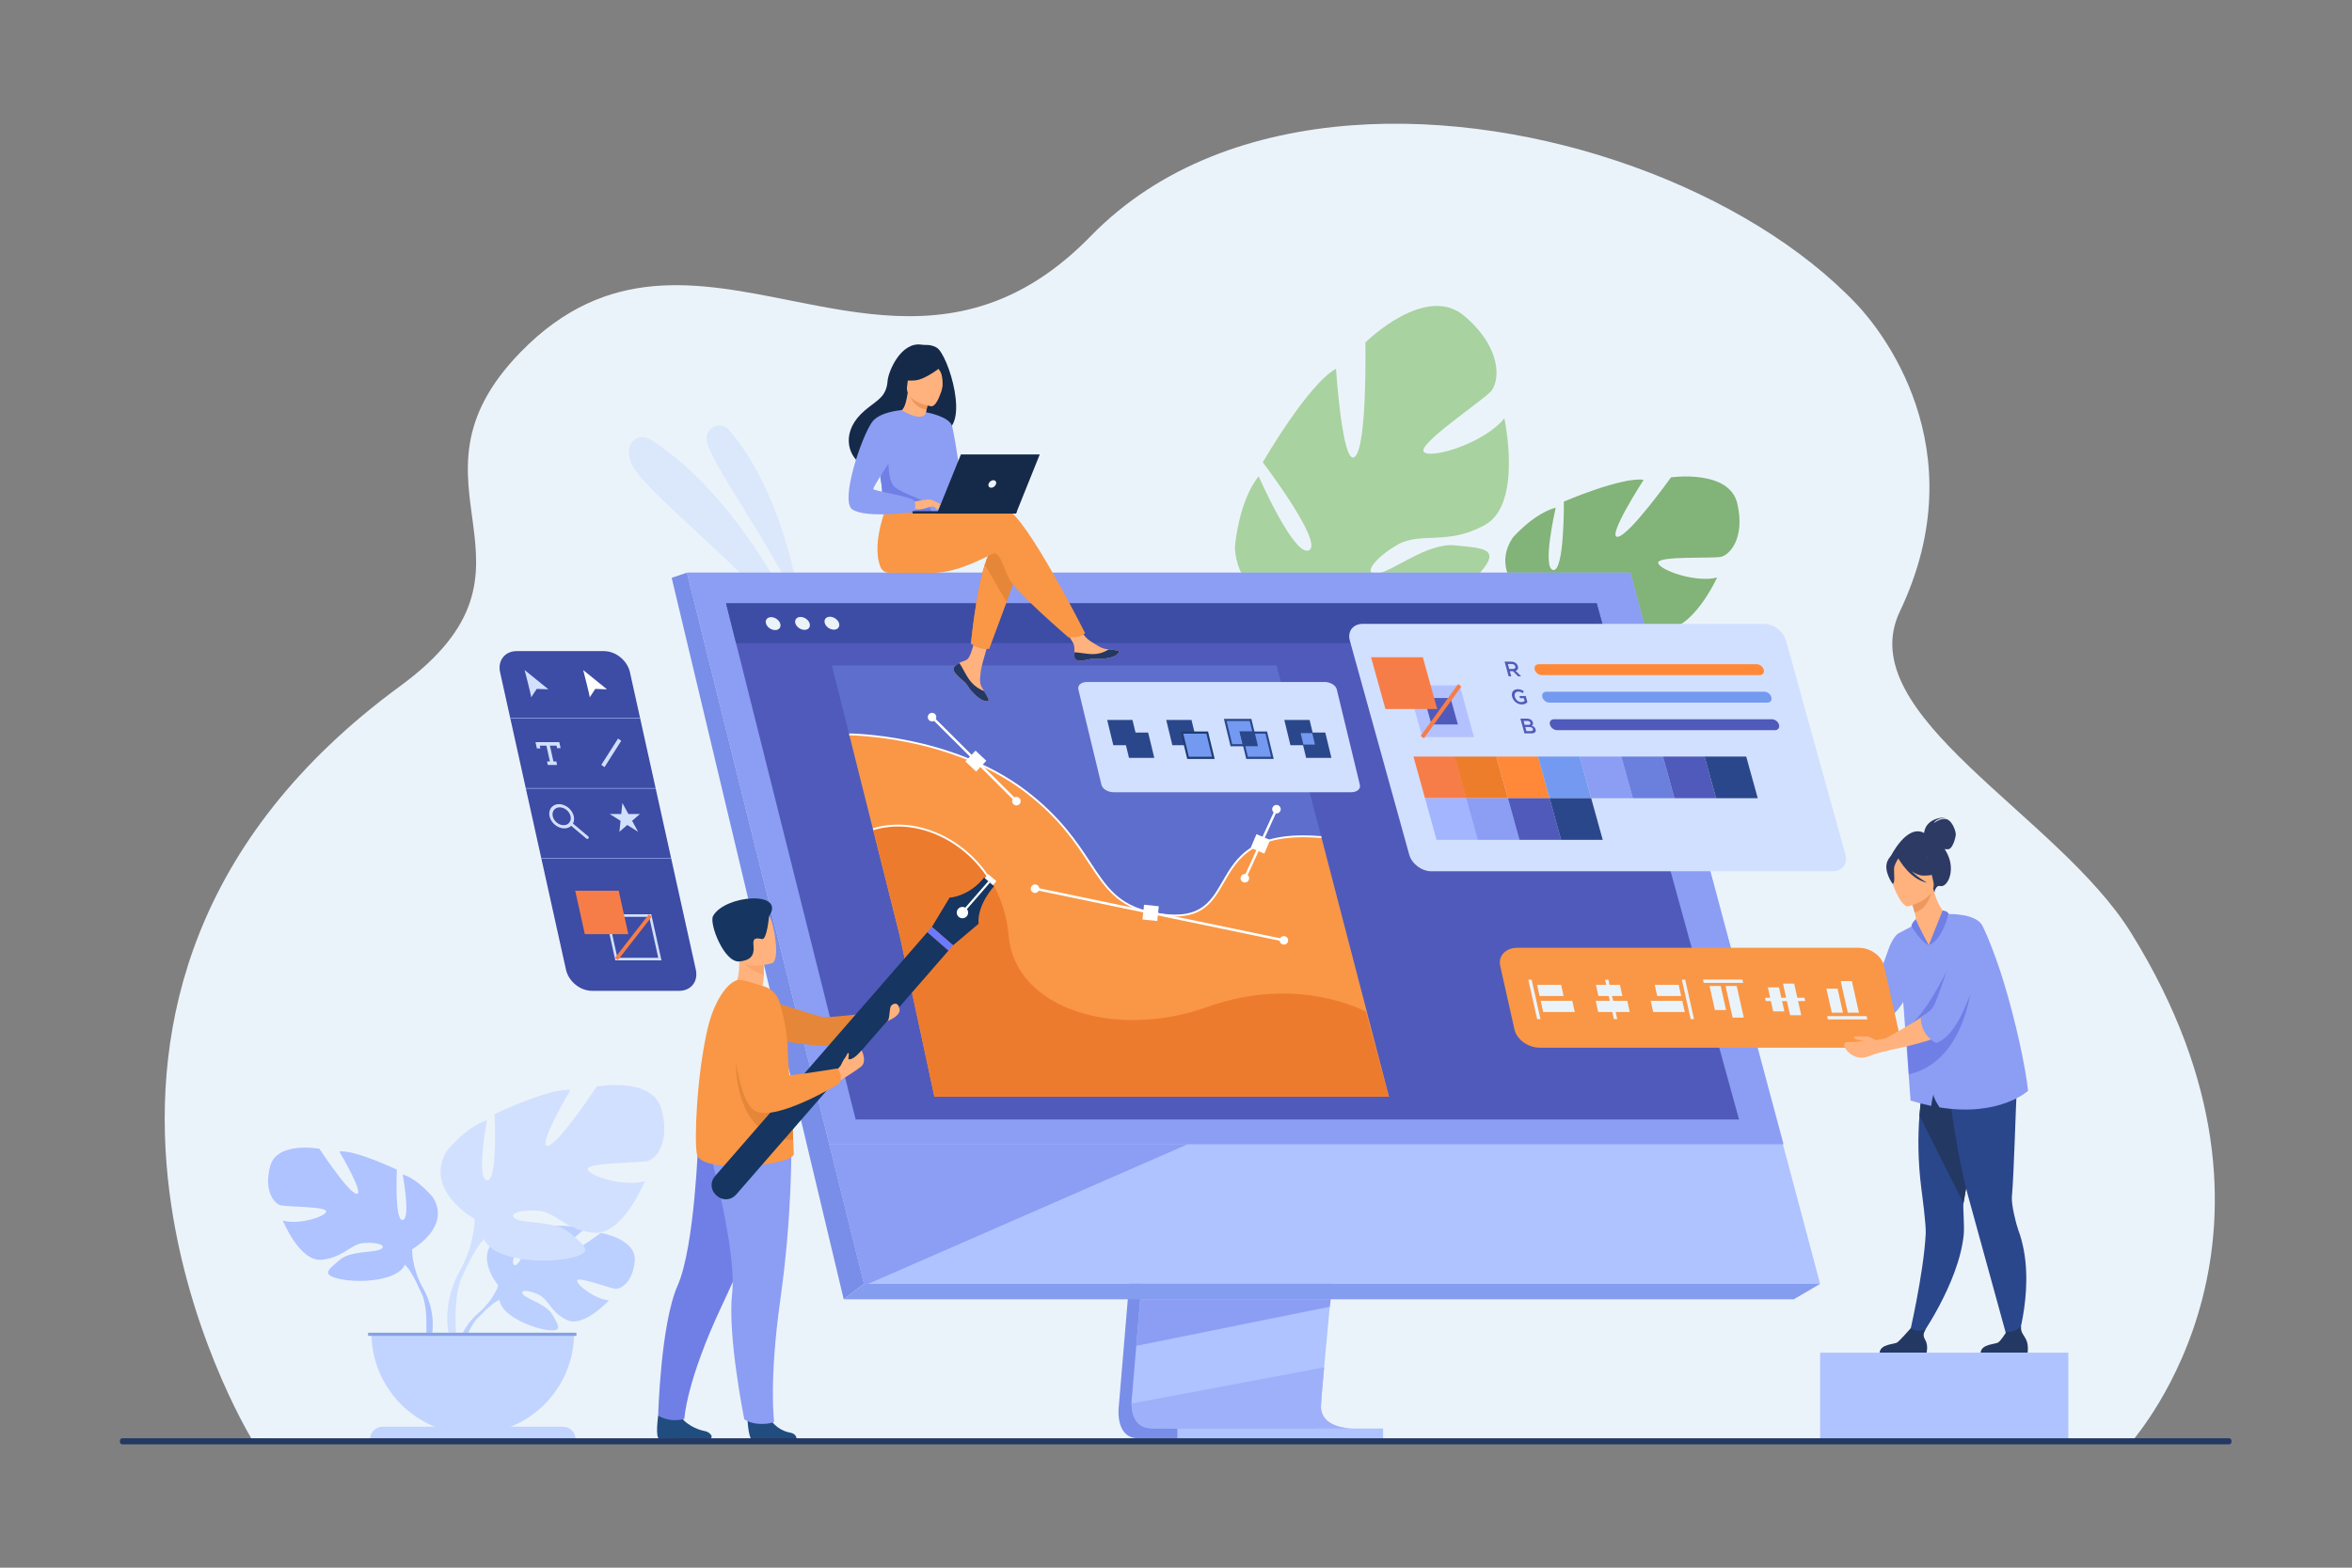
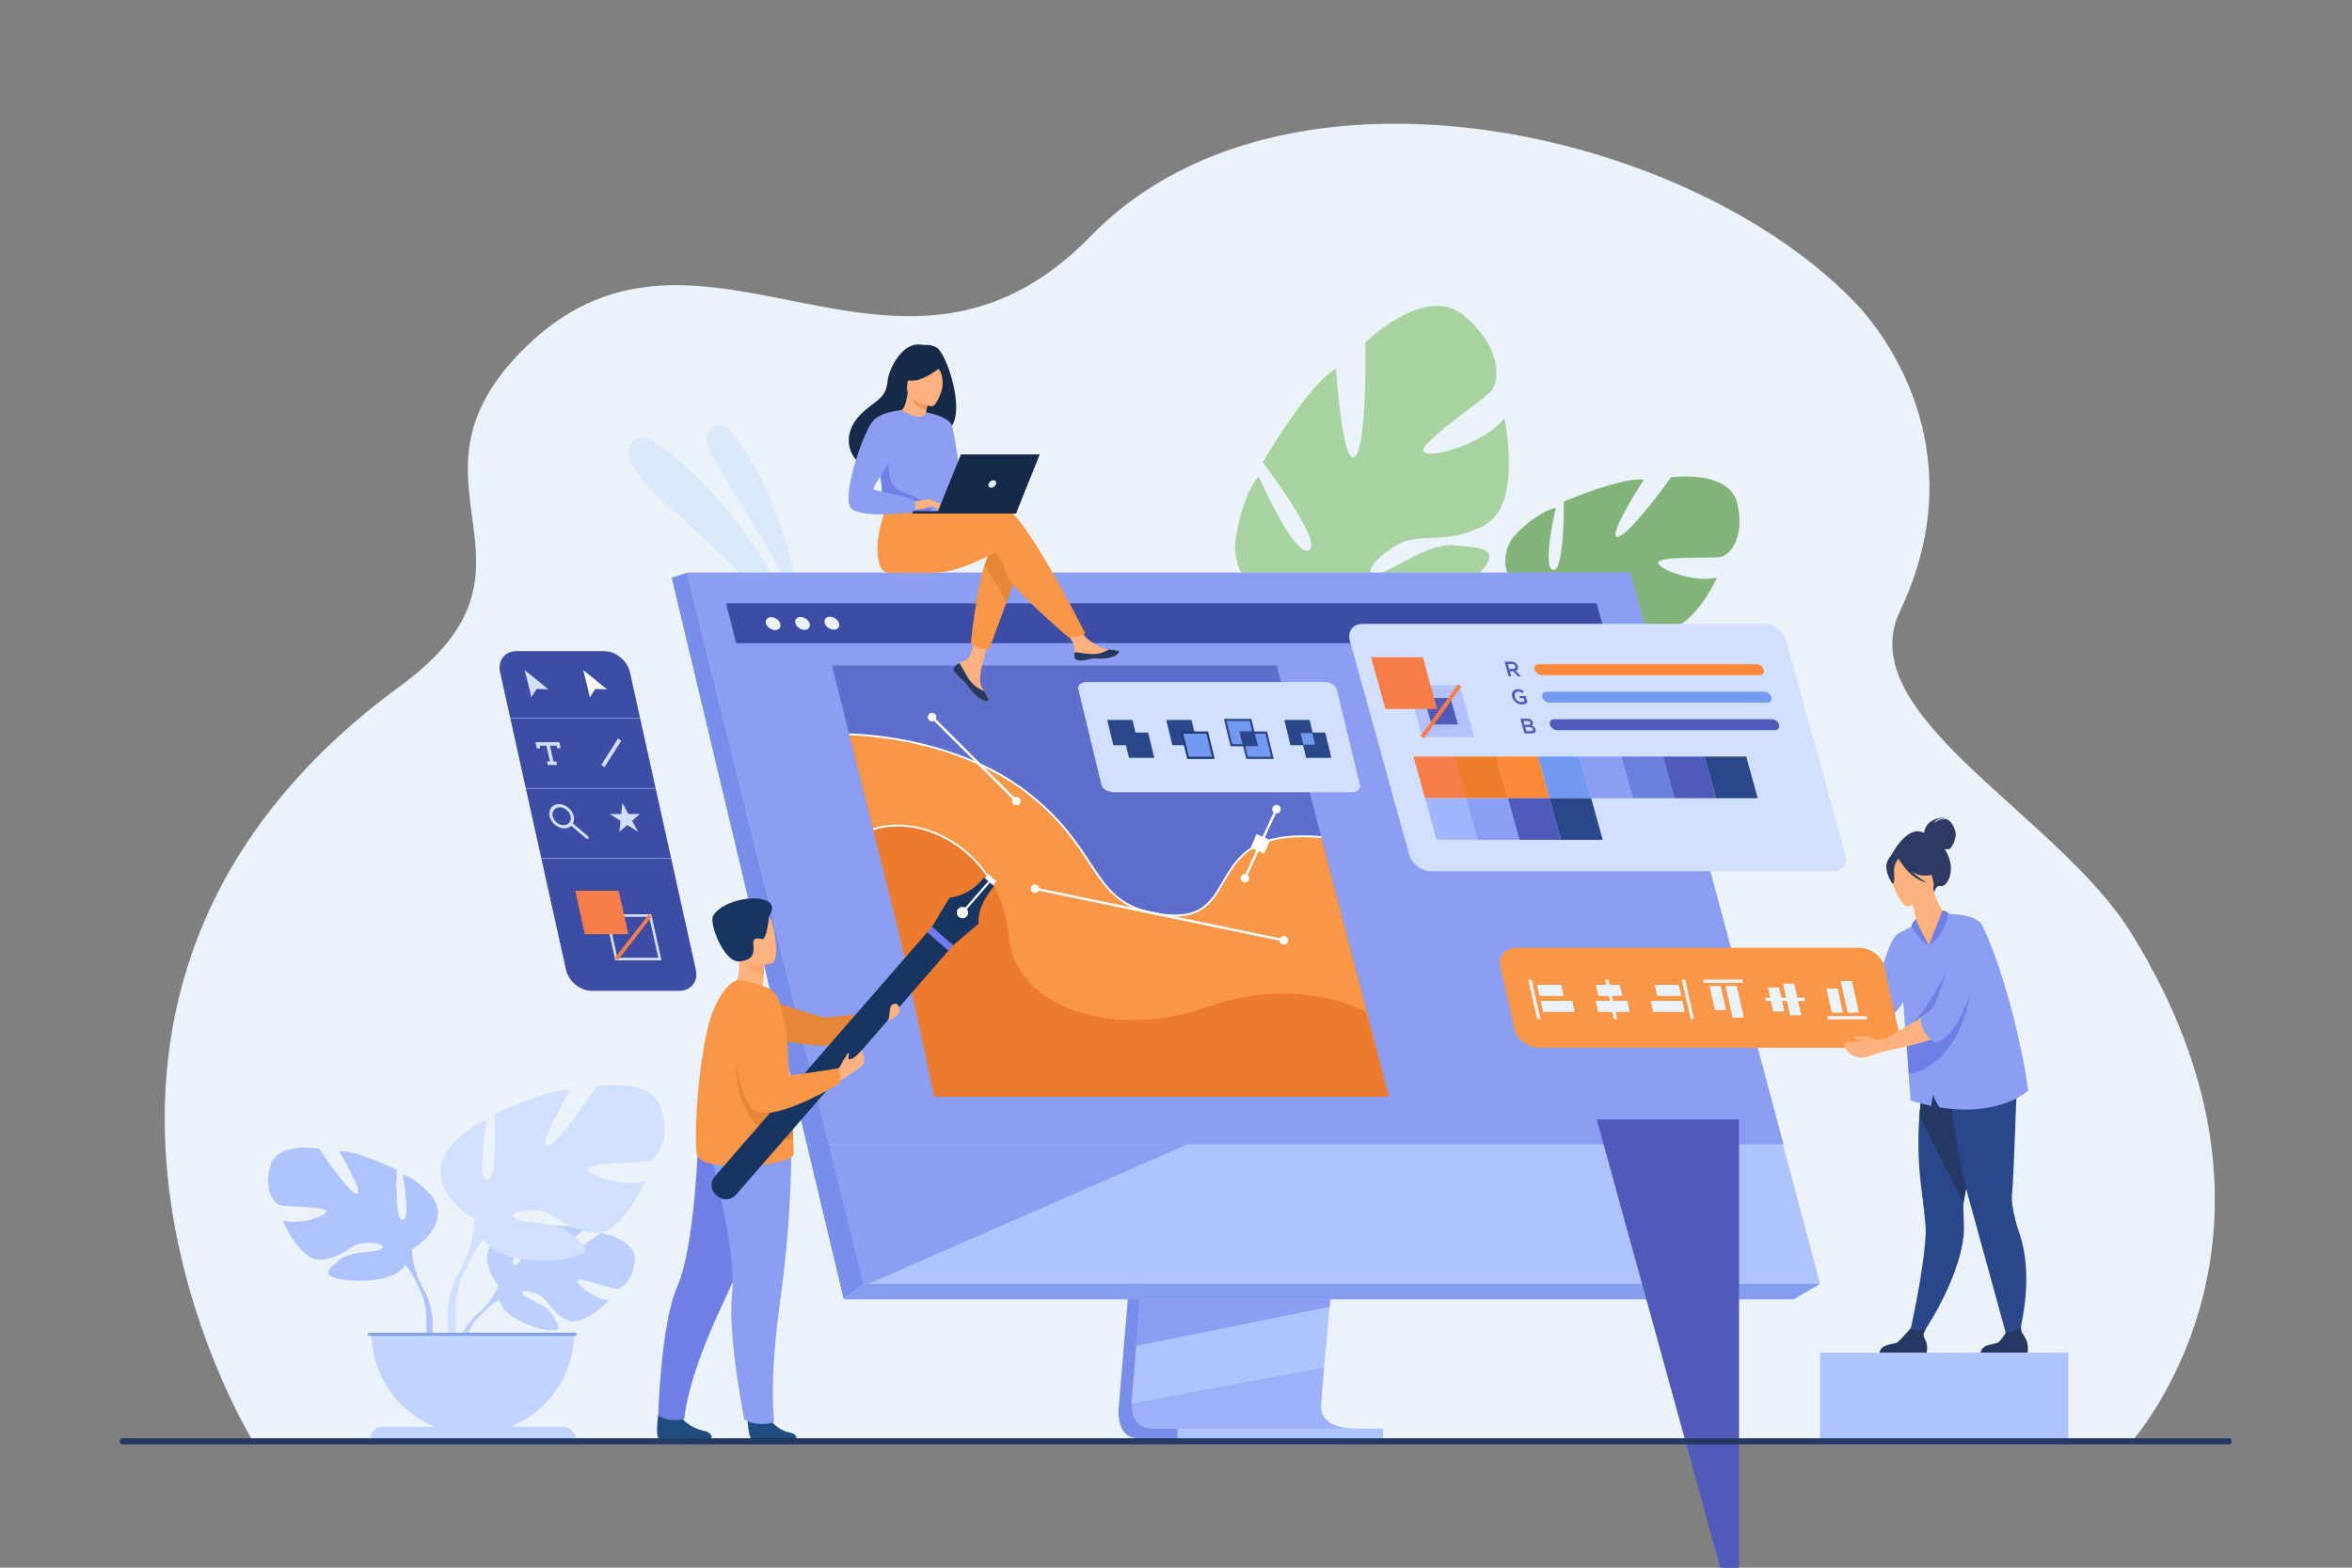
<svg xmlns="http://www.w3.org/2000/svg" xmlns:ns1="http://sodipodi.sourceforge.net/DTD/sodipodi-0.dtd" xmlns:ns2="http://www.inkscape.org/namespaces/inkscape" version="1.1" id="svg2" xml:space="preserve" width="4000" height="2666.667" viewBox="0 0 4000 2666.667" ns1:docname="10586.eps">
  <rect x="0" y="0" width="4000" height="2666.667" fill="#808080" stroke="none" />
  <defs id="defs6" />
  <ns1:namedview pagecolor="#ffffff" bordercolor="#666666" borderopacity="1" objecttolerance="10" gridtolerance="10" guidetolerance="10" ns2:pageopacity="0" ns2:pageshadow="2" ns2:window-width="640" ns2:window-height="480" id="namedview4" />
  <g id="g10" ns2:groupmode="layer" ns2:label="ink_ext_XXXXXX" transform="matrix(1.333,0,0,-1.333,0,2666.667)">
    <g id="g12" transform="scale(0.1)">
      <path d="M 0,0 H 30000 V 20000 H 0 Z" style="fill:#ffffff;fill-opacity:0;fill-rule:nonzero;stroke:none" id="path14" />
      <path d="m 27203.6,1612.5 c -1540.8,0 -23984.94,-5.5 -23997.91,34.6 l -2.2,5.1 c 0,0 -2.2,5 -2.2,7.5 -8.58,20.1 -3458.145,5662.7 1904.63,9590.7 2098.29,1537 -131.31,2551.6 1537.25,4262.6 1101.74,1129.7 2261.28,892.3 3452.93,654.9 882.4,-175.8 1782.5,-351.5 2689.7,27.8 376.8,157.4 754.8,410.7 1133.3,799.4 877.7,900.6 2081.9,1317.3 3325.3,1410.8 2382.6,178 5063.8,-823.6 6447.5,-2287.5 278.6,-294.8 1545.4,-1820.1 546.8,-3916.6 -630.5,-1323.7 2010.8,-2588 2949.3,-4099.5 2386.3,-3843.1 37.2,-6439.7 15.6,-6489.8" style="fill:#ebf3fa;fill-opacity:1;fill-rule:nonzero;stroke:none" id="path16" />
      <path d="m 10226.9,12180.3 c -362.44,856.4 -1202.4,1958 -1212.1,2219.2 -0.1,2.6 -0.17,5.2 -0.23,7.7 -2.12,101.2 80.52,167.7 165.59,167.7 43.64,0 87.91,-17.5 121.72,-56.8 750.22,-873.7 925.02,-2337.8 925.02,-2337.8" style="fill:#dbe7fb;fill-opacity:1;fill-rule:nonzero;stroke:none" id="path18" />
      <path d="m 10318,11761.2 c -745.2,941.9 -2169.28,2025.3 -2271.02,2347.2 -38.15,120.7 -22.88,198 11.11,247.5 32.55,47.3 85.78,72.1 140.13,72.1 32.83,0 66.07,-9 95.39,-27.6 C 9570.48,13591.1 10318,11761.2 10318,11761.2" style="fill:#dbe7fb;fill-opacity:1;fill-rule:nonzero;stroke:none" id="path20" />
      <path d="m 19629.7,12226.5 c 0,0 -669.3,412.1 -328,919.6 0,0 269.1,309.2 546.6,380.1 0,0 -178.4,-770.6 -32.9,-794.9 145.4,-24.3 136.8,873 136.8,873 0,0 736.1,317.3 1018.2,278.2 0,0 -479,-739.8 -332.1,-727.6 147,12.2 681.2,758.9 681.2,758.9 0,0 745.8,106.4 846.4,-337 100.7,-443.5 -100.3,-654.9 -211.1,-677.7 -110.7,-22.9 -813.9,15.3 -799.4,-76.8 14.5,-92.1 483.6,-258 751.9,-186.7 0,0 -322.2,-709.7 -704.5,-657.3 -382.2,52.5 -491.1,294.9 -727.9,323 -236.8,28.1 -413.1,-28.6 -297,-97.5 116.2,-68.9 520,-42.5 705.1,-213.6 185.1,-171 336.3,-278 -23.1,-336.3 -359.3,-58.4 -997,13.8 -1113.6,293.2 -116.6,279.4 -116.6,279.4 -116.6,279.4" style="fill:#82b378;fill-opacity:1;fill-rule:nonzero;stroke:none" id="path22" />
      <path d="m 21822.2,13453.7 c 0,0 -1944.4,-541.9 -2192.5,-1227.2 0,0 -3.7,-311.1 -210.3,-659.5 l -5.7,-137 c 0,0 220.3,457.7 332.6,517.1 0,0 -404.5,620.8 2075.9,1506.6" style="fill:#82b378;fill-opacity:1;fill-rule:nonzero;stroke:none" id="path24" />
      <path d="m 19419.4,11567 c 0,0 -314.5,-437.1 -168.4,-991 l 76.9,17.3 c 0,0 -48.9,605.5 118.4,902.1 167.4,296.6 -26.9,71.6 -26.9,71.6" style="fill:#82b378;fill-opacity:1;fill-rule:nonzero;stroke:none" id="path26" />
      <path d="m 16921.2,12242.9 c 0,0 -1124.1,-99.4 -1166.2,777.7 0,0 44.6,586.7 303.4,906.3 0,0 455.4,-1040.2 643.7,-943.5 188.3,96.7 -591,1122.4 -591,1122.4 0,0 575.6,996.6 933.9,1193.5 0,0 82.7,-1262.7 241.5,-1122.6 158.7,140.1 133.6,1458 133.6,1458 0,0 767.4,761.9 1263.6,337.6 496.1,-424.4 445.9,-840 338,-961.3 -107.9,-121.4 -950.4,-680.2 -854.7,-773.9 95.7,-93.6 778,117.6 1025.9,429.8 0,0 237.5,-1093.5 -247.6,-1360.9 -485.1,-267.3 -818.4,-81.6 -1115.2,-252.3 -296.7,-170.6 -451,-387.1 -258.2,-366.9 192.8,20.3 635.1,396.9 994.9,358.7 359.9,-38.3 625.6,-31.8 261.9,-407.1 -363.8,-375.3 -1159.9,-839 -1533.7,-617.2 -373.8,221.7 -373.8,221.7 -373.8,221.7" style="fill:#a8d29f;fill-opacity:1;fill-rule:nonzero;stroke:none" id="path28" />
      <path d="m 18393.4,15535.9 c 0,0 -1774.2,-2291.2 -1472.2,-3293 0,0 262.4,-361.3 323.2,-939.6 l 111,-162.7 c 0,0 -138.7,715.9 -60.4,880.6 0,0 -998,368 1098.4,3514.7" style="fill:#a8d29f;fill-opacity:1;fill-rule:nonzero;stroke:none" id="path30" />
      <path d="m 17244.4,11303.3 c 0,0 12.7,-773 655.9,-1285.6 l 73.8,86 c 0,0 -575.6,655.2 -637.2,1140.2 -61.7,485 -92.5,59.4 -92.5,59.4" style="fill:#a8d29f;fill-opacity:1;fill-rule:nonzero;stroke:none" id="path32" />
      <path d="m 6358.27,3601.4 c 0,0 -314.86,367.3 -19.42,600.7 0,0 215.8,130.6 391.77,120 0,0 -249.34,-418.1 -168.68,-459.7 80.67,-41.6 244.24,485.9 244.24,485.9 0,0 491.1,47.6 649.07,-28.3 0,0 -419.82,-343.6 -331.4,-364 88.42,-20.5 541.88,316.7 541.88,316.7 0,0 457.07,-77.7 432.7,-356.6 -24.38,-278.8 -181.86,-364.9 -251.09,-357.5 -69.21,7.4 -474.13,162 -482.95,105.3 -8.82,-56.7 234.92,-242.1 405.6,-250.7 0,0 -322.25,-355.4 -536.41,-252.9 -214.16,102.6 -232.44,265.2 -365.94,326.2 -133.5,60.9 -247.47,60.8 -192.35,-1.4 55.12,-62.2 296.73,-122.6 373.07,-257.7 76.35,-135 144.85,-226.1 -76.73,-192.8 -221.58,33.4 -581.74,195.5 -597.56,381.2 -15.8,185.6 -15.8,185.6 -15.8,185.6" style="fill:#bbd0ff;fill-opacity:1;fill-rule:nonzero;stroke:none" id="path34" />
      <path d="m 7873.84,3908.6 c 0,0 -1241.42,47.9 -1515.57,-307.2 0,0 -60.64,-181.6 -247.21,-346.9 l -29.08,-79.3 c 0,0 215.12,226.8 292.09,240.6 0,0 -120.37,439.8 1499.77,492.8" style="fill:#bbd0ff;fill-opacity:1;fill-rule:nonzero;stroke:none" id="path36" />
      <path d="m 6111.06,3254.5 c 0,0 -266.46,-197.1 -284.97,-549.2 l 48.36,-4.3 c 0,0 85.11,364.1 238.92,506.4 153.83,142.4 -2.31,47.1 -2.31,47.1" style="fill:#bbd0ff;fill-opacity:1;fill-rule:nonzero;stroke:none" id="path38" />
      <path d="m 5257.43,4063.4 c 0,0 500.85,280.4 267.12,661.1 0,0 -186.99,233.7 -387.33,293.8 0,0 106.85,-567.6 0,-581 -106.85,-13.3 -73.46,641.1 -73.46,641.1 0,0 -527.56,253.8 -734.58,233.8 0,0 327.22,-554.3 220.37,-541 -106.84,13.4 -474.14,574.3 -474.14,574.3 0,0 -540.92,100.2 -627.73,-220.3 -86.82,-320.6 53.42,-480.8 133.56,-500.9 80.13,-20 594.34,-13.3 580.99,-80.1 -13.36,-66.8 -360.62,-173.6 -554.28,-113.5 0,0 213.7,-527.6 494.17,-500.9 280.48,26.7 367.29,200.3 540.93,213.7 173.62,13.4 300.5,-33.4 213.69,-80.1 -86.81,-46.8 -380.65,-15.4 -520.89,-134.6 -140.23,-119.2 -253.76,-192.7 6.68,-246.1 260.45,-53.4 727.91,-20 821.4,180.3 93.5,200.4 93.5,200.4 93.5,200.4" style="fill:#aec3ff;fill-opacity:1;fill-rule:nonzero;stroke:none" id="path40" />
      <path d="m 3694.77,5025 c 0,0 1402.38,-454.1 1562.66,-961.6 0,0 -6.68,-227.1 133.56,-487.5 v -100.2 c 0,0 -146.92,340.6 -227.06,387.3 0,0 313.87,440.8 -1469.16,1162" style="fill:#aec3ff;fill-opacity:1;fill-rule:nonzero;stroke:none" id="path42" />
      <path d="m 5390.99,3575.9 c 0,0 216.27,-328.4 92.97,-728.2 l -55.64,14.9 c 0,0 54.01,440.3 -59.14,661.8 -113.15,221.5 21.81,51.5 21.81,51.5" style="fill:#aec3ff;fill-opacity:1;fill-rule:nonzero;stroke:none" id="path44" />
      <path d="m 6054.24,4450.2 c 0,0 -660.22,369.7 -352.12,871.5 0,0 246.49,308.1 510.58,387.3 0,0 -140.85,-748.2 0,-765.9 140.84,-17.6 96.83,845.1 96.83,845.1 0,0 695.42,334.5 968.31,308.1 0,0 -431.34,-730.6 -290.49,-713 140.84,17.6 625,757 625,757 0,0 713.04,132.1 827.47,-290.5 114.44,-422.5 -70.42,-633.8 -176.05,-660.2 -105.64,-26.4 -783.46,-17.6 -765.85,-105.6 17.6,-88 475.35,-228.9 730.63,-149.7 0,0 -281.68,-695.4 -651.41,-660.2 -369.72,35.2 -484.16,264.1 -713.03,281.7 -228.88,17.6 -396.13,-44 -281.7,-105.6 114.45,-61.6 501.77,-20.2 686.63,-177.4 184.86,-157.1 334.51,-254 -8.8,-324.4 -343.32,-70.4 -959.52,-26.4 -1082.76,237.7 -123.24,264.1 -123.24,264.1 -123.24,264.1" style="fill:#d2e0ff;fill-opacity:1;fill-rule:nonzero;stroke:none" id="path46" />
      <path d="m 8114.12,5717.8 c 0,0 -1848.61,-598.6 -2059.88,-1267.6 0,0 8.81,-299.3 -176.06,-642.6 v -132.1 c 0,0 193.67,449 299.3,510.6 0,0 -413.73,581 1936.64,1531.7" style="fill:#d2e0ff;fill-opacity:1;fill-rule:nonzero;stroke:none" id="path48" />
      <path d="m 5878.18,3807.6 c 0,0 -285.08,-433 -122.55,-959.9 l 73.34,19.7 c 0,0 -71.2,580.4 77.96,872.3 149.15,292 -28.75,67.9 -28.75,67.9" style="fill:#d2e0ff;fill-opacity:1;fill-rule:nonzero;stroke:none" id="path50" />
      <path d="m 6031.99,1704.9 c 714.26,0 1293.26,579 1293.26,1293.2 H 4738.74 c 0,-714.2 579.01,-1293.2 1293.25,-1293.2" style="fill:#c0d4ff;fill-opacity:1;fill-rule:nonzero;stroke:none" id="path52" />
      <path d="M 7343.12,1639.1 H 4720.87 c 0,88.1 71.44,159.5 159.56,159.5 h 2303.13 c 88.12,0 159.56,-71.4 159.56,-159.5" style="fill:#c0d4ff;fill-opacity:1;fill-rule:nonzero;stroke:none" id="path54" />
      <path d="M 7354.67,2958.5 H 4696.21 v 39.7 h 2658.46 v -39.7" style="fill:#86a2e2;fill-opacity:1;fill-rule:nonzero;stroke:none" id="path56" />
      <path d="m 14853.5,8949.9 -578.7,-6881.1 c 0,0 -60.6,-417.1 249.7,-417.9 510.1,-1.2 2539.1,0 2539.1,0 0,0 -383.9,86.9 -379.3,282.2 5.5,230.3 676.4,7081.9 676.4,7081.9 l -2507.2,-65.1" style="fill:#798ee8;fill-opacity:1;fill-rule:nonzero;stroke:none" id="path58" />
      <path d="m 17254.6,1776 c -100.3,-0.3 -2064.7,-3.6 -2561.5,2.8 -216.5,2.7 -254.4,192.5 -256.2,315.3 -0.9,58.9 6.6,102.4 6.6,102.4 l 15,178.9 38.4,455.8 33.8,402.8 43.6,517.5 36.6,436.8 411.2,4889.5 2507.2,65.1 c 0,0 -282.5,-2867.4 -482.4,-4954.6 -22.3,-232.6 -43.6,-455.5 -63.2,-663.7 -6.4,-66.4 -12.4,-131.4 -18.4,-194.7 -18.6,-197.5 -35.5,-378.8 -50.2,-538.9 -7.8,-84.4 -15,-162.8 -21.5,-234.7 -25.5,-281.4 -40.4,-461.2 -40.6,-495.4 -0.1,-19.9 1.6,-38.4 4.9,-55.7 41.1,-219.3 359.1,-229.2 396.7,-229.2" style="fill:#aec3ff;fill-opacity:1;fill-rule:nonzero;stroke:none" id="path60" />
      <path d="M 8764.77,12697.3 10174.4,7035 l 193,-775.4 656.6,-2637.4 h 12197.6 l -2419.9,9075.1 H 8764.77" style="fill:#aec3ff;fill-opacity:1;fill-rule:nonzero;stroke:none" id="path62" />
      <path d="m 8764.74,12697.3 -195.36,-65.1 2194.92,-9207 259.7,197 -2259.26,9075.1" style="fill:#798ee8;fill-opacity:1;fill-rule:nonzero;stroke:none" id="path64" />
      <path d="m 10764.3,3425.2 h 12122.5 l 334.8,197 H 11024 l -259.7,-197" style="fill:#849def;fill-opacity:1;fill-rule:nonzero;stroke:none" id="path66" />
      <path d="m 15021.3,1651.3 h 2624.8 v 124.699 h -2624.8 z" style="fill:#aec3ff;fill-opacity:1;fill-rule:nonzero;stroke:none" id="path68" />
      <path d="m 16978.8,3425.3 -13.5,-95.4 -2468.4,-498.7 33.8,402.8 16.2,191.3 h 2431.9" style="fill:#8c9df4;fill-opacity:1;fill-rule:nonzero;stroke:none" id="path70" />
      <path d="m 17254.6,1776 h -2117.3 c -188.6,0.6 -345.4,1.5 -444.2,2.8 -216.5,2.7 -254.4,192.5 -256.2,315.3 l 2456.7,462.2 c -25.5,-281.4 -40.4,-461.2 -40.6,-495.4 0,-0.6 0,-1.2 0,-1.8 0,-19.3 1.7,-37.2 4.9,-53.9 41.1,-219.3 359.1,-229.2 396.7,-229.2" style="fill:#9db0f9;fill-opacity:1;fill-rule:nonzero;stroke:none" id="path72" />
      <path d="m 16052.6,1774.9 c -319.4,0 -649,0.3 -915.3,1.1 v 0 h 2117.3 v 0 c -52.2,-0.1 -609.6,-1.1 -1202,-1.1" style="fill:#9db0f9;fill-opacity:1;fill-rule:nonzero;stroke:none" id="path74" />
      <path d="M 8764.74,12697.3 H 20801.7 l 1953,-7293.5 H 10580.5 l -1815.76,7293.5" style="fill:#8c9df4;fill-opacity:1;fill-rule:nonzero;stroke:none" id="path76" />
-       <path d="M 22187,5719.9 H 10916.7 l -402.7,1604.3 -155.8,620.8 -63.5,253.1 -414.01,1648.8 -21.37,85.9 -218.86,871.5 -97.91,390 -83.46,332.6 -68.18,271.3 -127.64,508.4 H 20371.1 l 140.2,-508.4 74.7,-271.3 91.7,-332.6 107.5,-390 708.3,-2569 v -0.1 l 59.9,-217.7 28,-101 488.9,-1773.6 116.7,-423" style="fill:#505aba;fill-opacity:1;fill-rule:nonzero;stroke:none" id="path78" />
+       <path d="M 22187,5719.9 H 10916.7 H 20371.1 l 140.2,-508.4 74.7,-271.3 91.7,-332.6 107.5,-390 708.3,-2569 v -0.1 l 59.9,-217.7 28,-101 488.9,-1773.6 116.7,-423" style="fill:#505aba;fill-opacity:1;fill-rule:nonzero;stroke:none" id="path78" />
      <path d="m 17720.2,6010.5 h -5798.8 l -318.6,1561.6 -123.3,491.1 -50.2,200.2 -327.5,1304.3 -16.9,67.9 -173.1,689.5 -77.5,308.5 -66,263.1 -53.9,214.6 -101,402.2 h 5674 l 1432.8,-5503" style="fill:#5e6ecc;fill-opacity:1;fill-rule:nonzero;stroke:none" id="path80" />
      <path d="M 15153.6,5403.8 11028.1,3600.9 10580.5,5403.8 Z" style="fill:#8c9df4;fill-opacity:1;fill-rule:nonzero;stroke:none" id="path82" />
      <path d="m 24548.7,9375.6 c 0.6,16.2 13.1,191.2 279.7,200.3 0,0 -131.1,-15.6 -153.8,-73.2 0,0 89.3,71.2 162,48.3 72.6,-22.9 115.3,-150.2 115.8,-192.1 0.4,-41.9 -40,-176.9 -86.1,-188.4 -17.5,-4.3 -37.6,-3.2 -55.9,-0.1 12.3,-19.1 24.3,-40.3 35.8,-63.9 106.4,-218.3 -3.3,-431.6 -93.3,-408.1 -57.8,15.1 -74.1,-83.4 -74.1,-83.4 l -561,454.2 c 0,0 206,426.4 430.9,306.4" style="fill:#2c3a64;fill-opacity:1;fill-rule:nonzero;stroke:none" id="path84" />
      <path d="m 23019.7,6645.8 c 46.9,-41.4 171.3,101 188.5,120 0.9,1.8 1.8,2.7 1.8,2.7 l -37.9,105.5 c 0,0 -163.2,6.3 -190.3,-20.7 -27,-27.1 -13.5,-163.3 37.9,-207.5" style="fill:#ffb27d;fill-opacity:1;fill-rule:nonzero;stroke:none" id="path86" />
      <path d="m 24353.3,2943.9 119.2,-44.4 c 0,0 517.6,717.8 581.3,1349.4 11.4,112.8 -12,351.8 -3.1,402.9 4.1,23.8 9.1,52.5 14.9,85.4 16.8,96.4 40,228.4 66.4,378.6 60.9,345.6 139.8,787.5 201.1,1112.4 l -32.1,10.3 -347.4,112 -71.8,228.1 -258.7,68.1 c 0,0 -57.8,-113.1 -109.4,-647.1 -9.6,-70 -18.2,-147.3 -24.8,-231 -20.1,-255.7 -21.5,-572.9 24.7,-935.4 11.8,-92.9 61.1,-457.7 55.3,-570.6 -26,-516.3 -215.6,-1318.7 -215.6,-1318.7" style="fill:#2b478b;fill-opacity:1;fill-rule:nonzero;stroke:none" id="path88" />
      <path d="m 24488.9,5768.6 561.8,-1116.8 c 4.1,23.8 9.1,52.5 14.9,85.4 16.8,96.4 40,228.4 66.4,378.6 60.9,345.6 139.8,787.5 201.1,1112.4 l -32.1,10.3 -347.4,112 -71.8,228.1 -258.7,68.1 c 0,0 -57.8,-113.1 -109.4,-647.1 -9.6,-70 -18.2,-147.3 -24.8,-231" style="fill:#233862;fill-opacity:1;fill-rule:nonzero;stroke:none" id="path90" />
      <path d="m 24736.1,6503.4 13,111.5 c 217.8,-57.9 799.9,161.7 799.9,161.7 0,0 211.1,-185.5 183.4,-630.3 -13.5,-217 -38.2,-1139.4 -64,-1412.3 -9.4,-98.9 54.8,-353.5 80.6,-422.2 253.3,-674.9 -39,-1506 -39,-1506 l -75.8,30.5 c 0,0 -479.9,1739.7 -529.4,1924 -93.5,348.5 -168.8,801.8 -218.9,1151.6 -6.9,-0.3 -149.8,591.5 -149.8,591.5" style="fill:#2b478b;fill-opacity:1;fill-rule:nonzero;stroke:none" id="path92" />
      <path d="m 24570.8,7797.2 c 374.5,-20.5 292.2,537.8 269.4,535 -45.9,23.9 -128.2,140.2 -175.7,334.7 l -16.2,-7.5 -270.3,-127.1 c 0,0 28.7,-87.9 50,-172.1 16.5,-65.8 28.4,-129.5 18.4,-147.3 -21.3,-8.6 -34,-14.1 -34,-14.1 l -0.1,-0.3 c -2.7,-6.9 58.6,-395.8 158.5,-401.3" style="fill:#ffb27d;fill-opacity:1;fill-rule:nonzero;stroke:none" id="path94" />
-       <path d="m 24378,8532.3 c 0,0 28.8,-87.9 49.9,-172.1 158,44 206,210.1 220.4,299.1 l -270.3,-127" style="fill:#ed985f;fill-opacity:1;fill-rule:nonzero;stroke:none" id="path96" />
      <path d="m 24344.8,8439.2 c 0,0 377.9,87.5 319.8,322 -58.1,234.6 -48.4,403.8 -292.2,357.9 -243.7,-46 -268.3,-147 -267.9,-230 0.3,-83 140.5,-466.6 240.3,-449.9" style="fill:#ffb27d;fill-opacity:1;fill-rule:nonzero;stroke:none" id="path98" />
      <path d="m 24083.2,9022.2 c 40.6,85 88.5,80.5 118.4,65.4 177.6,164.3 351.8,30.1 351.8,30.1 67,-162 212.3,-228.1 212.3,-228.1 0,0 -58.1,-59.5 -226.3,-58.2 -51.4,0.4 -103.1,24 -150.2,56.5 90.8,-91.3 197.1,-146.9 197.1,-146.9 -210.6,40.3 -351.9,284.1 -366.4,310.1 -17.8,-26.4 -52,-82.5 -54.8,-129.9 -3.9,-64.3 18.2,-189.4 -18.7,-194.1 0,0 -124.1,167.6 -63.2,295.1" style="fill:#2c3a64;fill-opacity:1;fill-rule:nonzero;stroke:none" id="path100" />
      <path d="m 25269.1,2743.8 h 600.1 c 0,0 14.4,91.5 -16.9,160.9 -30.1,66.6 -77.1,96.8 -65.8,177.4 -38.2,-39.3 -100.3,-83.2 -187.1,-71.6 -10.6,-17.2 -68.6,-109.4 -104.1,-135 -39.3,-28.1 -214.1,-18.1 -226.2,-131.7" style="fill:#233862;fill-opacity:1;fill-rule:nonzero;stroke:none" id="path102" />
      <path d="m 23980.4,2743.8 h 600.2 c 0,0 22.4,95.7 -17,160.9 -34.9,57.6 -21.5,90.4 4.3,138.1 -27.1,-11.1 -62.3,-21.2 -101,-19 -29.9,1.7 -61.6,15.3 -89.3,31.4 -25.8,-29.5 -136.4,-154.8 -171,-179.7 -39.2,-28.1 -214.1,-18.1 -226.2,-131.7" style="fill:#233862;fill-opacity:1;fill-rule:nonzero;stroke:none" id="path104" />
      <path d="m 25560.2,7485.6 c -32.3,104.7 -65.6,205.1 -99.4,297.8 -76.9,210.7 -125.7,320.7 -167.1,405.9 -78.9,162.1 -431.2,151.9 -431.2,151.9 -67.9,-244.5 -254.4,-397 -254.4,-397 -99.4,58.4 -173.4,263.7 -173.4,263.7 l -217.6,-115.8 c -0.8,-0.8 -67.4,-40.2 -126.1,-209 -87.3,-251.1 -229,-607.8 -327.3,-716.9 -22.9,-25.4 -90.1,-63.9 -171.4,-104.8 v 0 c -1.7,-2.7 -3.1,-4 -4,-4 5.3,-12 29,-68.6 67.2,-126.1 31.1,-46.7 71.9,-93.9 120.1,-118.3 37.1,17.9 103.9,44.3 132.2,61.7 102.5,62.6 255,152.8 374.3,343.1 l 33.3,-447.4 60.3,-809.3 c 92.5,-28.8 180.7,-51.3 264.3,-68.5 5.4,67.8 27.4,149 27.4,149 -1,-42.6 48.8,-124 78.3,-168.3 768.6,-123.2 1128.9,212.1 1128.9,212.1 -29.9,296.7 -159.4,897 -314.4,1400.2" style="fill:#8c9df4;fill-opacity:1;fill-rule:nonzero;stroke:none" id="path106" />
      <path d="m 24784.8,8386.4 c 0,0 63.9,-4.3 77.7,-45.1 0,0 -83.5,-335.9 -254.3,-397.1 l 176.6,442.2" style="fill:#707fe5;fill-opacity:1;fill-rule:nonzero;stroke:none" id="path108" />
      <path d="m 24608.2,7944.2 c 0,0 -163.3,294.6 -162.7,334.5 0,0 -62,-55 -57.9,-95.9 0,0 137.5,-220.2 220.6,-238.6" style="fill:#707fe5;fill-opacity:1;fill-rule:nonzero;stroke:none" id="path110" />
      <path d="m 25045.8,8063.7 c -4.6,-15.9 -337.8,-812.1 -636.6,-1105.6 -130.8,-128.5 286,-91.4 290,-67.5 4,23.9 346.6,1173.1 346.6,1173.1" style="fill:#707fe5;fill-opacity:1;fill-rule:nonzero;stroke:none" id="path112" />
      <path d="m 24325.9,6745.2 28.5,-449.1 c 911.3,211.6 834.8,1663 834.8,1663 l -457.6,-944.9 -401.6,-262.5 c 0,0 -1.5,-2.3 -4.1,-6.5" style="fill:#707fe5;fill-opacity:1;fill-rule:nonzero;stroke:none" id="path114" />
      <path d="m 23587.1,7058.8 c 0.3,-0.9 0.7,-1.4 1.2,-1.4 l -0.7,1.7 c -0.7,1.4 -0.9,1.4 -0.5,-0.3" style="fill:#aec3ff;fill-opacity:1;fill-rule:nonzero;stroke:none" id="path116" />
      <path d="m 24037.9,7677.3 181.4,-808.7 c 28.9,-128.8 -68.6,-233.2 -217.8,-233.2 h -4357 c -149.3,0 -293.6,104.4 -322.5,233.2 l -181.5,808.7 c -1.1,5 -2.1,9.8 -2.6,14.8 -18.8,122 77,218.4 220.5,218.4 h 4357 c 143.5,0 282.5,-96.4 318.5,-218.4 1.6,-5 2.9,-9.8 4,-14.8" style="fill:#f99746;fill-opacity:1;fill-rule:nonzero;stroke:none" id="path118" />
      <path d="m 19654.2,7000 h -42.8 l -112.9,503.2 h 42.8 l 112.9,-503.2" style="fill:#ebf3fa;fill-opacity:1;fill-rule:nonzero;stroke:none" id="path120" />
      <path d="m 19948.6,7295.5 h -306.1 l -32,142.4 h 306.2 l 31.9,-142.4" style="fill:#ebf3fa;fill-opacity:1;fill-rule:nonzero;stroke:none" id="path122" />
      <path d="m 20091.4,7091.4 h -403.1 l -32,142.4 h 403.1 l 32,-142.4" style="fill:#ebf3fa;fill-opacity:1;fill-rule:nonzero;stroke:none" id="path124" />
      <path d="m 20633.6,7000 h -42.7 l -112.9,503.2 h 42.7 l 112.9,-503.2" style="fill:#ebf3fa;fill-opacity:1;fill-rule:nonzero;stroke:none" id="path126" />
      <path d="m 20699,7295.5 h -306.2 l -31.9,142.4 h 306.2 l 31.9,-142.4" style="fill:#ebf3fa;fill-opacity:1;fill-rule:nonzero;stroke:none" id="path128" />
      <path d="m 20793.3,7091.4 h -403.1 l -32,142.4 h 403.1 l 32,-142.4" style="fill:#ebf3fa;fill-opacity:1;fill-rule:nonzero;stroke:none" id="path130" />
      <path d="m 21613.1,7000 h -42.7 l -112.9,503.2 h 42.7 l 112.9,-503.2" style="fill:#ebf3fa;fill-opacity:1;fill-rule:nonzero;stroke:none" id="path132" />
      <path d="m 21449.3,7295.5 h -306.2 l -32,142.4 h 306.2 l 32,-142.4" style="fill:#ebf3fa;fill-opacity:1;fill-rule:nonzero;stroke:none" id="path134" />
      <path d="M 21495.1,7091.4 H 21092 l -32,142.4 h 403.1 l 32,-142.4" style="fill:#ebf3fa;fill-opacity:1;fill-rule:nonzero;stroke:none" id="path136" />
      <path d="m 22239.8,7462.5 h -503.2 l -9.6,42.7 h 503.2 l 9.6,-42.7" style="fill:#ebf3fa;fill-opacity:1;fill-rule:nonzero;stroke:none" id="path138" />
      <path d="m 21953.3,7422.4 68.7,-306.2 h -142.4 l -68.7,306.2 h 142.4" style="fill:#ebf3fa;fill-opacity:1;fill-rule:nonzero;stroke:none" id="path140" />
      <path d="m 22157.4,7422.4 90.5,-403.1 h -142.4 l -90.5,403.1 h 142.4" style="fill:#ebf3fa;fill-opacity:1;fill-rule:nonzero;stroke:none" id="path142" />
      <path d="m 23031.8,7230.3 h -503.2 l -9.6,42.7 h 503.2 l 9.6,-42.7" style="fill:#ebf3fa;fill-opacity:1;fill-rule:nonzero;stroke:none" id="path144" />
      <path d="m 22697.2,7404.7 68.7,-306.2 h -142.4 l -68.7,306.2 h 142.4" style="fill:#ebf3fa;fill-opacity:1;fill-rule:nonzero;stroke:none" id="path146" />
      <path d="m 22890.4,7453.2 90.5,-403.1 h -142.4 l -90.5,403.1 h 142.4" style="fill:#ebf3fa;fill-opacity:1;fill-rule:nonzero;stroke:none" id="path148" />
      <path d="M 23824.2,6996.2 H 23321 l -9.6,42.7 h 503.3 l 9.5,-42.7" style="fill:#ebf3fa;fill-opacity:1;fill-rule:nonzero;stroke:none" id="path150" />
      <path d="m 23444.2,7388.8 68.7,-306.2 h -142.4 l -68.7,306.2 h 142.4" style="fill:#ebf3fa;fill-opacity:1;fill-rule:nonzero;stroke:none" id="path152" />
      <path d="m 23626.6,7485.7 90.4,-403.1 h -142.4 l -90.4,403.1 h 142.4" style="fill:#ebf3fa;fill-opacity:1;fill-rule:nonzero;stroke:none" id="path154" />
      <path d="m 23600.3,6707.8 c 49.6,0.2 128,3.6 173.3,21 0,0 -144.7,2 -114,47.8 5.6,8.3 77.6,2 157.9,2 32.9,0 114.3,-45.1 110.1,-47.2 58.2,7.7 111.2,19 128.3,22.6 4.5,1 6.3,1.8 6.3,1.8 l 51.4,-149.6 c 0,0 -10.8,-2.7 -29.8,-6.4 -47.8,-11.7 -146.1,-36.9 -239,-73 -129.8,-51.4 -225.3,12.5 -268.7,57.7 -27.5,28.7 -49.1,66.7 -47.6,94.3 1.6,30.2 41.5,28.8 71.8,29" style="fill:#ffb27d;fill-opacity:1;fill-rule:nonzero;stroke:none" id="path156" />
      <path d="m 23949.4,6696.3 31.6,-115.4 c 0,0 39.7,7.2 102.8,18.9 19,3.7 29.8,6.4 29.8,6.4 50.5,9.8 110.9,23.4 176.7,37.8 h 1 c 112.7,27.1 238.9,59.5 345.3,95.6 9.6,3.4 18.9,6.7 28.1,10.1 62.9,23.2 -58.7,342.5 -113.7,302.8 -14.6,-10.5 -30.3,-21.4 -46.7,-32.7 -91.2,-61.9 -207.3,-131 -310.5,-189.1 -50.5,-28.9 -98.3,-55 -138,-76.7 -64,-35.1 -106.4,-57.7 -106.4,-57.7" style="fill:#ffb27d;fill-opacity:1;fill-rule:nonzero;stroke:none" id="path158" />
      <path d="m 24504.3,7019.8 c 0,0 -6.6,-218 197.6,-324.1 235.9,85.2 362.1,437.1 459.6,678.8 13.5,33.3 26.1,66.7 38.7,99.2 45.1,120.8 81.2,239.9 102.8,342.7 13.6,61.3 -248.8,370.6 -282.2,297.5 -51.4,-116.2 -105.5,-266.9 -156,-416.6 -28,-82 -55,-164.1 -82.1,-239.8 -15.3,-46 -30.7,-89.3 -45.1,-129 -28,-75.8 -53.2,-137.1 -75.7,-175.8 -14.5,-25.3 -55.9,-60.5 -110.9,-100.2 -14.6,-10.5 -30.3,-21.4 -46.7,-32.7" style="fill:#8c9df4;fill-opacity:1;fill-rule:nonzero;stroke:none" id="path160" />
      <path d="M 20511.3,11798.2 H 9390.91 l -127.64,508.4 H 20371.1 l 140.2,-508.4" style="fill:#3d4ca5;fill-opacity:1;fill-rule:nonzero;stroke:none" id="path162" />
      <path d="m 9954.39,12047.8 c 14.47,-45.5 -14.37,-82.8 -64.42,-83.1 -50.05,-0.4 -102.36,36.3 -116.84,81.9 -14.47,45.5 14.37,82.7 64.42,83.1 50.05,0.3 102.36,-36.3 116.84,-81.9" style="fill:#ebf3fa;fill-opacity:1;fill-rule:nonzero;stroke:none" id="path164" />
      <path d="m 10329.4,12050.4 c 14.5,-45.5 -14.4,-82.8 -64.4,-83.1 -50.1,-0.4 -102.4,36.3 -116.9,81.9 -14.4,45.5 14.4,82.7 64.5,83.1 50,0.3 102.3,-36.3 116.8,-81.9" style="fill:#ebf3fa;fill-opacity:1;fill-rule:nonzero;stroke:none" id="path166" />
      <path d="m 10704.4,12053 c 14.5,-45.5 -14.4,-82.8 -64.4,-83.1 -50.1,-0.3 -102.4,36.3 -116.8,81.9 -14.5,45.5 14.3,82.8 64.4,83.1 50,0.3 102.3,-36.3 116.8,-81.9" style="fill:#ebf3fa;fill-opacity:1;fill-rule:nonzero;stroke:none" id="path168" />
      <path d="m 10834.3,10633.6 c 0,0 1309,-5 2258.2,-732.7 949.1,-727.7 812.3,-1380.6 1599.9,-1544.2 1290.7,-268.2 489.4,1109.3 2165.4,966 l 862.4,-3312.2 h -5798.8 l -441.9,2052.7 -645.2,2570.4" style="fill:#f99746;fill-opacity:1;fill-rule:nonzero;stroke:none" id="path170" />
      <path d="m 14991.2,8309.8 c -88.8,0 -188.5,11.8 -301.2,35.2 -434.7,90.3 -595,334.2 -797.9,642.9 -168.1,255.9 -377.4,574.3 -806.9,903.5 -269.7,206.8 -745.3,485.1 -1480.2,637 -439.6,90.9 -767.5,93.2 -770.7,93.2 l 0.1,23.9 c 3.2,0 333.5,-2.3 775.5,-93.7 408,-84.4 997.7,-264.1 1489.8,-641.4 432.7,-331.7 643.2,-652 812.4,-909.4 207.6,-316 357.7,-544.3 782.8,-632.6 605.2,-125.8 742.1,112.1 900.6,387.5 176.6,306.7 376.8,654.5 1263.3,578.7 l -2,-23.8 c -871.6,74.5 -1067.6,-266.2 -1240.6,-566.9 -80.2,-139.3 -156,-270.9 -290.4,-352.2 -90.5,-54.8 -199.8,-81.9 -334.6,-81.9" style="fill:#ffffff;fill-opacity:1;fill-rule:nonzero;stroke:none" id="path172" />
      <path d="m 11140,9423.3 332.7,-1326 448.7,-2086.8 h 5798.8 L 17427.8,7094 c 0,0 -858.4,478.5 -2022.5,61.5 -1164.1,-417 -2452.8,-32.2 -2535.7,905.8 -93.6,1057.5 -1065.3,1567 -1729.6,1362" style="fill:#ed7b2e;fill-opacity:1;fill-rule:nonzero;stroke:none" id="path174" />
      <path d="m 12605.1,8795.9 c -333.4,515.4 -948,774.4 -1461.6,616 l -7,22.8 c 523.6,161.5 1149.6,-101.6 1488.6,-625.8 l -20,-13" style="fill:#ffffff;fill-opacity:1;fill-rule:nonzero;stroke:none" id="path176" />
-       <path d="m 14764.7,8252.2 -188.4,19.5 19.5,188.3 188.4,-19.4 -19.5,-188.4" style="fill:#ffffff;fill-opacity:1;fill-rule:nonzero;stroke:none" id="path178" />
      <path d="m 16376.9,7990 -3174.6,659.4 6.4,30.7 3174.6,-659.3 -6.4,-30.8" style="fill:#ffffff;fill-opacity:1;fill-rule:nonzero;stroke:none" id="path180" />
      <path d="m 13151.4,8670.3 c 3.1,29.9 29.8,51.6 59.7,48.5 29.9,-3.1 51.6,-29.8 48.5,-59.7 -3.1,-29.9 -29.8,-51.6 -59.7,-48.5 -29.9,3.1 -51.6,29.8 -48.5,59.7" style="fill:#ffffff;fill-opacity:1;fill-rule:nonzero;stroke:none" id="path182" />
      <path d="m 16326,8011 c 3.1,29.9 29.8,51.6 59.7,48.5 29.9,-3.1 51.6,-29.8 48.5,-59.7 -3.1,-29.9 -29.8,-51.6 -59.7,-48.5 -29.9,3.1 -51.6,29.8 -48.5,59.7" style="fill:#ffffff;fill-opacity:1;fill-rule:nonzero;stroke:none" id="path184" />
-       <path d="m 12453.9,10158.9 -137.8,129.9 129.9,137.8 137.8,-129.9 -129.9,-137.8" style="fill:#ffffff;fill-opacity:1;fill-rule:nonzero;stroke:none" id="path186" />
      <path d="m 12956.7,9770.5 -1076.6,1072.4 22.2,22.3 1076.6,-1072.4 -22.2,-22.3" style="fill:#ffffff;fill-opacity:1;fill-rule:nonzero;stroke:none" id="path188" />
      <path d="m 11849,10888.3 c 18.9,23.3 53.2,26.9 76.5,8 23.3,-18.9 26.9,-53.2 8,-76.5 -19,-23.4 -53.2,-26.9 -76.5,-8 -23.4,18.9 -26.9,53.2 -8,76.5" style="fill:#ffffff;fill-opacity:1;fill-rule:nonzero;stroke:none" id="path190" />
      <path d="m 12925.6,9815.9 c 18.9,23.3 53.2,26.9 76.5,8 23.3,-19 26.9,-53.2 8,-76.5 -19,-23.4 -53.2,-26.9 -76.6,-8 -23.3,18.9 -26.9,53.2 -7.9,76.5" style="fill:#ffffff;fill-opacity:1;fill-rule:nonzero;stroke:none" id="path192" />
      <path d="m 16204.6,9286.4 -74,-174.3 -174.3,74 74,174.3 174.3,-74" style="fill:#ffffff;fill-opacity:1;fill-rule:nonzero;stroke:none" id="path194" />
      <path d="m 15896.6,8791.2 -28.6,13 403.2,881.4 28.5,-13.1 -403.1,-881.3" style="fill:#ffffff;fill-opacity:1;fill-rule:nonzero;stroke:none" id="path196" />
      <path d="m 15864.8,8746.2 c -28.5,9.6 -43.7,40.5 -34,69 9.6,28.4 40.5,43.7 69,34 28.4,-9.6 43.6,-40.5 34,-69 -9.7,-28.4 -40.6,-43.7 -69,-34" style="fill:#ffffff;fill-opacity:1;fill-rule:nonzero;stroke:none" id="path198" />
      <path d="m 16268,9627.5 c -28.5,9.7 -43.7,40.6 -34.1,69 9.7,28.5 40.6,43.7 69,34.1 28.5,-9.7 43.7,-40.6 34.1,-69 -9.7,-28.5 -40.6,-43.7 -69,-34.1" style="fill:#ffffff;fill-opacity:1;fill-rule:nonzero;stroke:none" id="path200" />
      <path d="m 17055,11207.9 294.7,-1218.1 c 12.7,-52.1 -36.5,-94.4 -109.8,-94.4 h -3031.7 c -73.3,0 -142.9,42.3 -155.5,94.4 l -294.7,1218.1 c -12.6,52.1 36.5,94.4 109.8,94.4 h 3031.7 c 73.3,0 142.9,-42.3 155.5,-94.4" style="fill:#d2e0ff;fill-opacity:1;fill-rule:nonzero;stroke:none" id="path202" />
      <path d="m 14526.4,10495.4 h -322.6 l -78.1,322.6 h 322.7 l 78,-322.6" style="fill:#2b478b;fill-opacity:1;fill-rule:nonzero;stroke:none" id="path204" />
      <path d="m 14726.8,10334 h -322.7 l -78,322.7 h 322.6 l 78.1,-322.7" style="fill:#2b478b;fill-opacity:1;fill-rule:nonzero;stroke:none" id="path206" />
      <path d="M 15279.7,10495.4 H 14957 l -78,322.6 h 322.6 l 78.1,-322.6" style="fill:#2b478b;fill-opacity:1;fill-rule:nonzero;stroke:none" id="path208" />
      <path d="m 15480.1,10334 h -322.7 l -78.1,322.7 h 322.7 l 78.1,-322.7" style="fill:#739af0;fill-opacity:1;fill-rule:nonzero;stroke:none" id="path210" />
      <path d="m 15167.8,10347.8 h 295.2 l -71.4,295.1 h -295.2 z m 329.4,-27.5 H 15147 l -84.8,350.2 h 350.2 l 84.8,-350.2" style="fill:#1f3b72;fill-opacity:1;fill-rule:nonzero;stroke:none" id="path212" />
      <path d="m 16033,10495.4 h -322.7 l -78.1,322.6 h 322.7 l 78.1,-322.6" style="fill:#739af0;fill-opacity:1;fill-rule:nonzero;stroke:none" id="path214" />
      <path d="m 15720.7,10509.1 h 295.2 l -71.4,295.1 h -295.2 z m 329.4,-27.5 h -350.2 l -84.8,350.2 h 350.2 l 84.8,-350.2" style="fill:#2b478b;fill-opacity:1;fill-rule:nonzero;stroke:none" id="path216" />
      <path d="m 16233.3,10334 h -322.6 l -78.1,322.7 h 322.7 l 78,-322.7" style="fill:#739af0;fill-opacity:1;fill-rule:nonzero;stroke:none" id="path218" />
      <path d="m 15921.1,10347.8 h 295.1 l -71.4,295.1 h -295.1 z m 329.3,-27.5 h -350.2 l -84.7,350.2 h 350.2 l 84.7,-350.2" style="fill:#2b478b;fill-opacity:1;fill-rule:nonzero;stroke:none" id="path220" />
      <path d="m 16050,10482.3 h -190 l -45.6,188.3 h 190 l 45.6,-188.3" style="fill:#2b478b;fill-opacity:1;fill-rule:nonzero;stroke:none" id="path222" />
      <path d="m 16786.2,10495.4 h -322.6 l -78.1,322.6 h 322.7 l 78,-322.6" style="fill:#2b478b;fill-opacity:1;fill-rule:nonzero;stroke:none" id="path224" />
      <path d="m 16986.6,10334 h -322.7 l -78,322.7 h 322.6 l 78.1,-322.7" style="fill:#2b478b;fill-opacity:1;fill-rule:nonzero;stroke:none" id="path226" />
      <path d="m 16777.1,10503.2 h -147.8 l -35.5,146.4 h 147.9 l 35.4,-146.4" style="fill:#739af0;fill-opacity:1;fill-rule:nonzero;stroke:none" id="path228" />
      <path d="M 8667.59,7361.4 H 7550.38 c -148.99,0 -296.51,120.8 -329.51,269.8 l -840.57,3795.2 c -33,149 61.03,269.8 210.01,269.8 h 1117.21 c 148.98,0 296.51,-120.8 329.51,-269.8 L 8877.6,7631.2 c 33,-149 -61.03,-269.8 -210.01,-269.8" style="fill:#3d4ca5;fill-opacity:1;fill-rule:nonzero;stroke:none" id="path230" />
      <path d="M 8167.08,10835.6 H 6510.35 v 7.2 h 1656.73 v -7.2" style="fill:#aec3ff;fill-opacity:1;fill-rule:nonzero;stroke:none" id="path232" />
      <path d="M 8365.15,9941.3 H 6708.41 v 7.2 h 1656.74 v -7.2" style="fill:#aec3ff;fill-opacity:1;fill-rule:nonzero;stroke:none" id="path234" />
      <path d="M 8563.22,9047.1 H 6906.48 v 7.1 h 1656.74 v -7.1" style="fill:#aec3ff;fill-opacity:1;fill-rule:nonzero;stroke:none" id="path236" />
      <path d="m 7523.83,11106.5 c 2.14,19.1 -83.52,348.2 -83.52,348.2 l 303.67,-246 -149.2,5.3 -70.95,-107.5" style="fill:#ffffff;fill-opacity:1;fill-rule:nonzero;stroke:none" id="path238" />
      <path d="m 7876.92,7783 h 521.36 l -115.64,522.2 h -521.37 z m 562.13,-32.7 h -588.4 l -130.15,587.6 h 588.41 l 130.14,-587.6" style="fill:#d2e0ff;fill-opacity:1;fill-rule:nonzero;stroke:none" id="path240" />
      <path d="M 8016.28,8084.4 H 7461.4 l -122.9,554.9 h 554.89 l 122.89,-554.9" style="fill:#f77d48;fill-opacity:1;fill-rule:nonzero;stroke:none" id="path242" />
      <path d="m 7882.49,7752.1 -37.42,29.1 431.99,554.9 37.42,-29.1 -431.99,-554.9" style="fill:#f77d48;fill-opacity:1;fill-rule:nonzero;stroke:none" id="path244" />
      <path d="m 6776.81,11106.5 c 2.15,19.1 -83.51,348.2 -83.51,348.2 l 303.67,-246 -149.2,5.3 -70.96,-107.5" style="fill:#d2e0ff;fill-opacity:1;fill-rule:nonzero;stroke:none" id="path246" />
      <path d="m 6894.44,10454.6 h -44.73 l -17.69,79.8 h 303.49 l 16.99,-76.6 h -44.73 l -7.08,31.9 h -214.04 l 7.79,-35.1" style="fill:#d2e0ff;fill-opacity:1;fill-rule:nonzero;stroke:none" id="path248" />
      <path d="m 7066.98,10259.7 h -44.72 l -55.9,252.4 h 44.72 l 55.9,-252.4" style="fill:#d2e0ff;fill-opacity:1;fill-rule:nonzero;stroke:none" id="path250" />
      <path d="m 7107.26,10243.7 h -118.21 l -9.9,44.7 h 118.2 l 9.91,-44.7" style="fill:#d2e0ff;fill-opacity:1;fill-rule:nonzero;stroke:none" id="path252" />
      <path d="m 7712.51,10215.8 -40.4,29.1 213.22,335.5 40.4,-29.1 -213.22,-335.5" style="fill:#d2e0ff;fill-opacity:1;fill-rule:nonzero;stroke:none" id="path254" />
      <path d="m 7140.67,9702.8 c -62.81,0 -102.6,-51.1 -88.69,-113.9 13.92,-62.8 76.34,-113.9 139.15,-113.9 62.81,0 102.6,51.1 88.68,113.9 -13.91,62.8 -76.33,113.9 -139.14,113.9 z m 59.52,-268.7 c -85.37,0 -170.19,69.4 -189.1,154.8 -18.9,85.4 35.16,154.8 120.52,154.8 85.36,0 170.19,-69.4 189.09,-154.8 18.91,-85.4 -35.15,-154.8 -120.51,-154.8" style="fill:#d2e0ff;fill-opacity:1;fill-rule:nonzero;stroke:none" id="path256" />
      <path d="m 7494.77,9299.7 c -5.35,0 -11.16,2.1 -16.09,6.3 l -205.84,173.3 c -9.65,8.1 -12.29,21 -5.91,28.9 6.38,7.8 19.37,7.6 29.02,-0.5 l 205.85,-173.3 c 9.64,-8.1 12.28,-21.1 5.91,-28.9 -3.13,-3.9 -7.82,-5.8 -12.94,-5.8" style="fill:#d2e0ff;fill-opacity:1;fill-rule:nonzero;stroke:none" id="path258" />
      <path d="m 7940.7,9758 76.63,-140.3 h 147.46 l -100.1,-86.7 76.63,-140.2 -138.49,86.7 -100.11,-86.7 14.51,140.2 -138.49,86.7 h 147.46 l 14.5,140.3" style="fill:#d2e0ff;fill-opacity:1;fill-rule:nonzero;stroke:none" id="path260" />
      <path d="m 22183.4,10985.6 c 0,0 4,-220.9 -29.2,-216.8 -33.1,4 -78.1,185.2 -78.5,182.5 -0.3,-2.7 15,-190.5 -26.7,-199.9 -41.6,-9.4 -84,198.8 -84,198.8 0,0 28,-178.6 -1.3,-183.4 -29.4,-4.8 -75.5,168.5 -87.6,169 -12.1,0.5 38.9,-148.6 3.2,-156.1 -35.7,-7.6 -115.5,202.1 -88.4,228.8 27,26.7 69,-1.9 69,-1.9 0,0 52,38.5 91.9,16.7 0,0 93.5,18.7 121.6,-22.8 0,0 58.3,50.2 110,-14.9" style="fill:#ed917e;fill-opacity:1;fill-rule:nonzero;stroke:none" id="path262" />
      <path d="m 22786.5,11832.2 758.2,-2733.7 c 32.4,-116.9 -41.6,-211.8 -165.3,-211.8 h -5117.3 c -123.7,0 -250.3,94.9 -282.7,211.8 l -758.2,2733.7 c -32.4,116.9 41.6,211.7 165.3,211.7 h 5117.3 c 123.7,0 250.3,-94.8 282.7,-211.7" style="fill:#d2e0ff;fill-opacity:1;fill-rule:nonzero;stroke:none" id="path264" />
      <path d="m 18806.8,10598.9 h -660.9 l -183.3,660.8 h 660.9 l 183.3,-660.8" style="fill:#b3c2ff;fill-opacity:1;fill-rule:nonzero;stroke:none" id="path266" />
      <path d="m 18600,10760.7 h -337.1 l -93.5,337.2 h 337.1 l 93.5,-337.2" style="fill:#505aba;fill-opacity:1;fill-rule:nonzero;stroke:none" id="path268" />
      <path d="m 18167,10583.7 -42.1,30.3 477.6,660.9 42.1,-30.4 -477.6,-660.8" style="fill:#f77d48;fill-opacity:1;fill-rule:nonzero;stroke:none" id="path270" />
      <path d="m 18336.4,10957.1 h -660.9 l -183.2,660.9 h 660.8 l 183.3,-660.9" style="fill:#f77d48;fill-opacity:1;fill-rule:nonzero;stroke:none" id="path272" />
      <path d="m 18711.9,9819 h -531.3 l -147.4,531.3 h 531.3 l 147.4,-531.3" style="fill:#f77d48;fill-opacity:1;fill-rule:nonzero;stroke:none" id="path274" />
      <path d="m 19238.3,9819 h -531.4 l -147.3,531.3 h 531.3 l 147.4,-531.3" style="fill:#ed7d2b;fill-opacity:1;fill-rule:nonzero;stroke:none" id="path276" />
      <path d="m 19769.6,9819 h -531.3 l -147.4,531.3 h 531.3 l 147.4,-531.3" style="fill:#ff8939;fill-opacity:1;fill-rule:nonzero;stroke:none" id="path278" />
      <path d="m 20300.9,9819 h -531.3 l -147.4,531.3 h 531.3 l 147.4,-531.3" style="fill:#739af0;fill-opacity:1;fill-rule:nonzero;stroke:none" id="path280" />
      <path d="m 20832.2,9819 h -531.3 l -147.4,531.3 h 531.3 l 147.4,-531.3" style="fill:#8c9df4;fill-opacity:1;fill-rule:nonzero;stroke:none" id="path282" />
      <path d="m 21363.5,9819 h -531.3 l -147.4,531.3 h 531.4 l 147.3,-531.3" style="fill:#6b80dd;fill-opacity:1;fill-rule:nonzero;stroke:none" id="path284" />
      <path d="m 21894.8,9819 h -531.3 l -147.3,531.3 h 531.3 l 147.3,-531.3" style="fill:#505aba;fill-opacity:1;fill-rule:nonzero;stroke:none" id="path286" />
      <path d="m 22426.1,9819 h -531.3 l -147.3,531.3 h 531.3 l 147.3,-531.3" style="fill:#2b478b;fill-opacity:1;fill-rule:nonzero;stroke:none" id="path288" />
      <path d="m 18859.2,9287.7 h -531.3 l -147.3,531.3 h 531.3 l 147.3,-531.3" style="fill:#a4b5ff;fill-opacity:1;fill-rule:nonzero;stroke:none" id="path290" />
      <path d="m 19385.6,9287.7 h -531.3 l -147.4,531.3 h 531.4 l 147.3,-531.3" style="fill:#8c9df4;fill-opacity:1;fill-rule:nonzero;stroke:none" id="path292" />
      <path d="m 19916.9,9287.7 h -531.3 l -147.3,531.3 h 531.3 l 147.3,-531.3" style="fill:#505aba;fill-opacity:1;fill-rule:nonzero;stroke:none" id="path294" />
      <path d="m 20448.2,9287.7 h -531.3 l -147.3,531.3 h 531.3 l 147.3,-531.3" style="fill:#2b478b;fill-opacity:1;fill-rule:nonzero;stroke:none" id="path296" />
      <path d="m 22452.2,11390 h -2783.1 c -38.3,0 -78.3,31.3 -88.9,69.6 -10.6,38.2 12,69.5 50.3,69.5 h 2783.1 c 38.3,0 78.2,-31.3 88.9,-69.5 10.6,-38.3 -12.1,-69.6 -50.3,-69.6" style="fill:#ff8939;fill-opacity:1;fill-rule:nonzero;stroke:none" id="path298" />
      <path d="m 22549.6,11038.9 h -2783.1 c -38.3,0 -78.3,31.3 -88.9,69.5 -10.6,38.3 12,69.5 50.3,69.5 H 22511 c 38.3,0 78.2,-31.2 88.8,-69.5 10.6,-38.2 -12,-69.5 -50.2,-69.5" style="fill:#739af0;fill-opacity:1;fill-rule:nonzero;stroke:none" id="path300" />
      <path d="m 22647,10687.7 h -2783.2 c -38.2,0 -78.2,31.3 -88.8,69.6 -10.6,38.2 12,69.5 50.3,69.5 h 2783.1 c 38.3,0 78.2,-31.3 88.8,-69.5 10.6,-38.3 -12,-69.6 -50.2,-69.6" style="fill:#505aba;fill-opacity:1;fill-rule:nonzero;stroke:none" id="path302" />
      <path d="m 19303.1,11468.7 c 23.6,0 35.2,12.3 29.8,31.9 -5.6,20.2 -23.1,31.2 -47.6,31.2 h -48 l 17.5,-63.1 z m -107.2,93.1 h 83.8 c 44,0 76.4,-23.6 86.4,-59.9 8.6,-30.8 -4.8,-49.4 -29,-56.9 l 70.4,-71.1 h -38.9 l -64.9,65.5 h -40.8 l 18.2,-65.5 h -33.1 l -52.1,187.9" style="fill:#505aba;fill-opacity:1;fill-rule:nonzero;stroke:none" id="path304" />
      <path d="m 19292.5,11112.9 c -14.6,52.7 13.3,97.2 70,97.2 32.8,0 55.4,-9.1 79.3,-25.5 l -14,-25 c -17.9,12.4 -34.3,20.2 -58.2,20.2 -34.7,0 -52.6,-30.4 -42.4,-66.9 10.7,-38.7 44.1,-67.1 82.5,-67.1 17.7,0 32.3,5.6 41.5,14.2 l -9.8,35.2 h -48.1 l -7.9,28.7 h 80 l 21.9,-78.9 c -14.2,-15.9 -37,-29.3 -70.3,-29.3 -58.8,0 -109.1,41.9 -124.5,97.2" style="fill:#505aba;fill-opacity:1;fill-rule:nonzero;stroke:none" id="path306" />
      <path d="m 19528.9,10675.8 c 22.5,0 33.8,8.9 28.9,26.4 -4.4,15.8 -19.6,25.2 -45.6,25.2 h -52.4 l 14.3,-51.6 z m -31.7,79.5 c 21.2,0 33.1,8.4 28.2,26.1 -4.1,14.7 -18.4,23.9 -39.7,23.9 h -47.5 l 13.9,-50 z m -99.6,79.3 h 84.3 c 21.5,0 40.1,-6 53.8,-16.7 10.6,-8.3 17.7,-18.5 21.4,-31.7 6.2,-22.5 -3.3,-34.6 -15.2,-41.9 24.1,-7.5 42.9,-20.1 50.1,-46.2 9.3,-33.5 -13.4,-51.5 -55.3,-51.5 h -87 l -52.1,188" style="fill:#505aba;fill-opacity:1;fill-rule:nonzero;stroke:none" id="path308" />
      <path d="m 12180.3,11500.2 c -14.8,-16.9 -16.6,-35.8 -9.4,-55.9 l 0.2,-0.3 c 13.5,-37.3 58.1,-78.9 109.8,-120.5 6.6,-5.4 12.5,-10.2 17.6,-14.7 1.4,-1.2 2.7,-2.4 4,-3.6 1,-0.9 2.1,-1.8 3.1,-2.7 48.2,-44.5 30.1,-54.7 116.8,-145 98.9,-102.9 167,-104.7 186.3,-95.4 16.4,8 -16.9,62.6 -53.8,123.9 -1.7,3 -3.5,6 -5.3,9 -4.9,8.1 -9.8,16.4 -14.7,24.6 -43.2,73.8 -32.1,108.5 -21.9,218.3 8.3,89.3 138.9,498.8 138.9,498.8 l -189.5,32.6 c 0,0 -57.1,-326 -120,-376.3 -33.6,-26.7 -71.2,-27.1 -103.6,-46.9 -2.2,-1.4 -4.5,-2.8 -6.7,-4.2 -18.3,-12.2 -37.1,-24.8 -51.8,-41.7" style="fill:#ffb27d;fill-opacity:1;fill-rule:nonzero;stroke:none" id="path310" />
      <path d="m 12180.3,11500.2 c -14.8,-16.9 -16.6,-35.8 -9.4,-55.9 l 0.2,-0.3 c 16.5,-37.3 60,-78.7 110,-120.1 6.5,-5.5 12.3,-10.5 17.4,-15.1 1.4,-1.2 2.7,-2.4 4,-3.6 1,-0.9 2.1,-1.8 3.1,-2.7 48.2,-44.5 30.1,-54.7 116.8,-145 98.9,-102.9 167,-104.7 186.3,-95.4 16.4,8 -16.9,62.6 -53.8,123.9 -19.2,7.1 -108.6,43.4 -176.2,129.9 -57.4,73.2 -96.4,166.6 -135.4,223.9 -4.3,0.8 -6.9,1.3 -11.2,2.1 -18.3,-12.2 -37.1,-24.8 -51.8,-41.7" style="fill:#233862;fill-opacity:1;fill-rule:nonzero;stroke:none" id="path312" />
      <path d="m 13708.4,11618.5 c 11.7,-58.5 95.1,-48.7 188.3,-25.9 93.2,22.7 71,-4.3 203.6,10.3 132.6,14.7 172.8,64.2 176.8,83.9 3.6,17.5 -61.9,23.6 -132.2,31.7 -8.8,1 -17.7,2.1 -26.6,3.2 -79.3,10 -137.4,61.2 -209.5,103.2 -68.2,39.8 -170.1,202.1 -170.1,202.1 l -181.8,-14.4 c 0,0 95.4,-144.9 132.3,-207.9 21.7,-37.1 20.5,-86.1 17.8,-124 -1.4,-20.5 -2.7,-41.6 1.4,-62.2" style="fill:#ffb27d;fill-opacity:1;fill-rule:nonzero;stroke:none" id="path314" />
      <path d="m 13896.7,11592.6 c 93.2,22.7 71,-4.3 203.6,10.3 132.6,14.7 172.8,64.2 176.8,83.9 3.6,17.5 -61.9,23.6 -132.2,31.7 l -0.6,-1.3 c 0,0 -79.5,-56.4 -189.9,-59 -90,-2.2 -185.2,23.6 -247.4,22.5 -1.4,-20.5 -2.7,-41.6 1.4,-62.2 11.7,-58.5 95.1,-48.7 188.3,-25.9" style="fill:#233862;fill-opacity:1;fill-rule:nonzero;stroke:none" id="path316" />
      <path d="m 13011.6,12781.3 -170,-457.5 -221.9,-597.2 c 0,0 -60.2,-5.8 -117.9,10.8 -53.1,15.3 -114,55.5 -114,55.5 0,0 61.6,641.2 176.5,1009.4 29.5,94.4 62.5,170.9 98.9,213.9 178.2,210.6 348.4,-234.9 348.4,-234.9" style="fill:#e58638;fill-opacity:1;fill-rule:nonzero;stroke:none" id="path318" />
      <path d="m 12838.8,13507.7 c -96.8,31.2 -349.3,0.5 -623.1,-49.1 -75.7,-13.7 -151.9,20.8 -191.8,86.6 l -689.2,53.8 c 0,0 -227.4,-504.3 -102.9,-825.6 18.3,-47.3 58.5,-76.7 120.5,-77.7 0,0 416.4,-0.6 549.6,-0.6 342.7,0 725.3,235.6 774.8,245.5 81,16.2 113.5,-145.8 194.5,-316 81,-170.1 761.5,-753.4 761.5,-753.4 0,0 104.6,-1 147.8,15.2 46.4,17.4 63.4,40 63.4,40 0,0 -754,1500.3 -1005.1,1581.3" style="fill:#f99746;fill-opacity:1;fill-rule:nonzero;stroke:none" id="path320" />
      <path d="m 11950.7,15568.9 c -51.2,30.5 -101.1,35.2 -131.6,34.3 -21.3,-0.6 -42.6,0.7 -63.6,3.8 -263,38.6 -421.4,-343.4 -430.7,-458.9 -17,-211.9 -129.2,-244.2 -287,-377 -316.4,-266.1 -223.6,-575.4 -50.6,-690.3 103.8,-68.9 286.8,0 286.8,0 2.6,-1.8 500.5,278.4 745.9,413.5 367.9,52.3 78.6,986.6 -69.2,1074.6" style="fill:#152949;fill-opacity:1;fill-rule:nonzero;stroke:none" id="path322" />
      <path d="m 11814.2,14609.3 c 1,-0.7 -120.8,-42.3 -202.2,-6.2 -76.7,33.8 -134.7,159.9 -133.6,160 34.9,1.6 73.1,32.1 102.6,232.1 l 14.9,-5.4 249.6,-89.8 c 0,0 -18.1,-80.1 -29.8,-156.3 -9.9,-64 -15.2,-125.4 -1.5,-134.4" style="fill:#ffb27d;fill-opacity:1;fill-rule:nonzero;stroke:none" id="path324" />
      <path d="m 11845.5,14900 c 0,0 -10,-43.2 -24.5,-123.9 -143.4,25.8 -204.9,136.2 -225.1,213.7 l 249.6,-89.8" style="fill:#ed975d;fill-opacity:1;fill-rule:nonzero;stroke:none" id="path326" />
      <path d="m 11882.6,14820.5 c 0,0 -341.5,45.9 -309.6,258.1 31.8,212.2 9.1,361.1 228.5,340.8 219.4,-20.3 249.5,-107.6 256.1,-181 6.6,-73.5 -85.3,-424.3 -175,-417.9" style="fill:#ffb27d;fill-opacity:1;fill-rule:nonzero;stroke:none" id="path328" />
      <path d="m 12045.2,15354.7 c 0,0 -218.6,-188.4 -367.3,-203.6 -148.7,-15.2 -205,32.5 -205,32.5 0,0 87.6,72.8 140.4,190.2 15.5,34.6 48.4,58.4 86.2,61.7 106.1,9.2 307.4,13.3 345.7,-80.8" style="fill:#152949;fill-opacity:1;fill-rule:nonzero;stroke:none" id="path330" />
      <path d="m 11908.5,15371.6 c 0,0 73.1,-70.8 96.2,-123.2 22.2,-50.6 28.9,-171.7 11.2,-219.7 0,0 113.9,221.5 49.4,329.2 -68.4,114.1 -156.8,13.7 -156.8,13.7" style="fill:#152949;fill-opacity:1;fill-rule:nonzero;stroke:none" id="path332" />
      <path d="m 12101.7,14106.3 c -10.3,-691.3 -2.8,-546.9 -78.4,-612.5 -18.3,-15.7 -69.5,-25.2 -136.9,-29.6 -211.9,-14.1 -584.5,20.8 -598.7,60 -48.9,135.6 -14.4,177.7 -55.2,385.2 -4.2,22 -9.5,45.9 -15.7,71.9 -34,142.6 -67.1,191 53.6,420 109.4,207.4 223.1,375.8 233.3,369.7 288.7,-171.4 312,-27.3 312,-27.3 0,0 291.1,-300.3 286,-637.4" style="fill:#8c9df4;fill-opacity:1;fill-rule:nonzero;stroke:none" id="path334" />
      <path d="m 12841.6,12323.8 -221.9,-597.2 c 0,0 -60.2,-5.8 -117.9,10.8 -53.1,15.3 -114,55.5 -114,55.5 0,0 61.6,641.2 176.5,1009.4 l 277.3,-478.5" style="fill:#f99746;fill-opacity:1;fill-rule:nonzero;stroke:none" id="path336" />
      <path d="m 11815.7,14743.7 c 0,0 297,-50.4 331.9,-178.3 34.9,-127.9 149.7,-904.2 149.7,-904.2 0,0 -83.7,-81.8 -153.5,-12 -69.8,69.8 -219.6,726.3 -219.6,726.3 l -108.5,368.2" style="fill:#8c9df4;fill-opacity:1;fill-rule:nonzero;stroke:none" id="path338" />
      <path d="m 11886.4,13464.2 c -211.9,-14.1 -584.5,20.8 -598.7,60 -48.9,135.6 -14.4,177.7 -55.2,385.2 l 102.2,287.9 c 0,0 -16.9,-320.6 77.7,-404.9 94.4,-84.4 387.1,-162.8 433,-233.3 22.2,-33.8 36.8,-67.7 41,-94.9" style="fill:#707fe5;fill-opacity:1;fill-rule:nonzero;stroke:none" id="path340" />
      <path d="m 11643.6,13599 c 0,0 209.1,46.6 242.8,28 33.8,-18.5 116.2,-86.1 126.5,-109.6 10.4,-23.6 -75.1,17.8 -102.9,25.3 -18,4.8 -65.3,-11.7 -88.8,-19.5 -98.7,-32.9 -159.2,-16 -159.2,-16 l -18.4,91.8" style="fill:#ffb27d;fill-opacity:1;fill-rule:nonzero;stroke:none" id="path342" />
      <path d="m 11503.5,14771.1 c 0,0 -280.8,-17.3 -378,-152.8 -136.8,-190.9 -408.2,-1004.2 -252.7,-1112.7 175.2,-122.1 797.3,-31.9 797.3,-31.9 0,0 20.7,96.7 -8.1,143.6 -28.8,46.8 -496.9,122.4 -518.5,144 -21.6,21.6 270.1,421.3 270.1,486.1 0,64.8 89.9,523.7 89.9,523.7" style="fill:#8c9df4;fill-opacity:1;fill-rule:nonzero;stroke:none" id="path344" />
      <path d="m 11896.5,13568.8 c 0,0 43.9,-56.5 58.2,-63.2 14.4,-6.8 23.7,-5.1 23.7,-5.1 l -29.6,53.1 -52.3,15.2" style="fill:#ffb27d;fill-opacity:1;fill-rule:nonzero;stroke:none" id="path346" />
      <path d="m 11886.4,13627 127.4,-61.8 c 0,0 -5.4,-8.9 -21.1,-8.2 -15.7,0.7 -55.2,15.2 -55.2,15.2 l -51.1,54.8" style="fill:#ffb27d;fill-opacity:1;fill-rule:nonzero;stroke:none" id="path348" />
      <path d="m 12974.2,13481.6 h -1330.6 v -29.4 h 1318.8 l 11.8,29.4" style="fill:#152949;fill-opacity:1;fill-rule:nonzero;stroke:none" id="path350" />
      <path d="m 11954.7,13452.2 h 1007.7 l 303.1,753.8 h -1006.1 l -304.7,-753.8" style="fill:#152949;fill-opacity:1;fill-rule:nonzero;stroke:none" id="path352" />
      <path d="m 12708,13829.1 c 7.6,26.5 -7.7,48 -34.2,48 -26.5,0 -54.1,-21.5 -61.7,-48 -7.6,-26.5 7.7,-47.9 34.2,-47.9 26.5,0 54.1,21.4 61.7,47.9" style="fill:#ebf3fa;fill-opacity:1;fill-rule:nonzero;stroke:none" id="path354" />
      <path d="m 12608.4,8850.3 103.3,-89.9 -89.9,-103.4 -103.4,90 90,103.3" style="fill:#ffffff;fill-opacity:1;fill-rule:nonzero;stroke:none" id="path356" />
      <path d="m 11286.6,7023.3 c -20.6,68.5 -30.9,74.7 -30.9,74.7 0,0 -640.7,-79.9 -749.4,-72.9 -64.5,4.2 -834.04,260.8 -834.04,260.8 l -467.16,-448 c 0,0 1158.7,-190.9 1322,-178.4 269.9,20.7 681.8,258.9 681.8,258.9 0,0 93.9,51.1 77.7,104.9" style="fill:#e58638;fill-opacity:1;fill-rule:nonzero;stroke:none" id="path358" />
      <path d="m 9535.4,1908.9 c 0,0 8.95,-217.1 50.64,-269.9 l 579.96,-3.4 c -4,22.4 -6.5,74.2 -86.7,88.2 -101.3,17.6 -220.32,88.3 -281.65,222.3 -64.59,140.9 -262.25,-37.2 -262.25,-37.2" style="fill:#214c7f;fill-opacity:1;fill-rule:nonzero;stroke:none" id="path360" />
      <path d="m 8397.23,1940.2 c 0,0 -40.44,-288.5 14.46,-293.5 7.3,-0.7 233.73,-4.3 331.77,-6 115.31,-1.9 304.76,2.2 304.76,2.2 23.83,-1 39.44,24.8 27.31,45.3 -13.32,22.5 -38.71,46.6 -87.14,55.9 -101,19.5 -269.32,93.7 -328.33,228.6 -62.09,142 -262.83,-32.5 -262.83,-32.5" style="fill:#214c7f;fill-opacity:1;fill-rule:nonzero;stroke:none" id="path362" />
      <path d="m 9836.96,4896 c 0,0 -161.27,-564.3 -623.46,-1544.3 -462.21,-979.9 -482.19,-1452.2 -482.19,-1452.2 0,0 -69.98,-24.7 -162.78,-14.9 -100.42,10.8 -171.3,55.6 -171.3,55.6 0,0 29.94,1166.4 248.26,1660.9 218.33,494.5 262.81,1847.8 262.81,1847.8 L 9836.96,4896" style="fill:#707fe5;fill-opacity:1;fill-rule:nonzero;stroke:none" id="path364" />
      <path d="m 10095.9,5381.5 c 0,0 12.8,-873.8 -138.37,-1946.7 C 9806.35,2361.9 9877.04,1863 9877.04,1863 c 0,0 -40.08,-29.2 -163.34,-28.7 -144.29,0.6 -218.2,60.2 -218.2,60.2 0,0 -216.39,1073.3 -154.35,1610.3 62.04,537 -296.32,1842.7 -296.32,1842.7 l 1051.07,34" style="fill:#8c9df4;fill-opacity:1;fill-rule:nonzero;stroke:none" id="path366" />
      <path d="m 9744.75,7559.6 c -1.53,-68.5 -10.66,-143.2 -38.09,-179.7 l -153.89,-80.8 -170.63,126.5 c 0,0 62.46,138.6 47.23,341.3 -1.53,12.2 -7.61,89.8 -7.61,91.4 l 85.31,-42.7 231.58,-115.8 c 0,0 0,-4.5 1.52,-10.6 1.53,-22.9 4.58,-73.2 4.58,-129.6" style="fill:#ffb27d;fill-opacity:1;fill-rule:nonzero;stroke:none" id="path368" />
      <path d="m 8892.22,5273.6 c 55.83,-255.4 1250.98,-143.3 1235.38,12.6 -0.6,5.2 -3.7,77.4 -8,174.6 -9.1,210.4 -22.9,539.2 -24.7,564.8 l -0.1,1.4 c -21.5,217.1 -42.2,429.4 -43.5,568.1 -1.2,120.3 -17.8,243.2 -39.8,354.9 -20.36,103 -45.3,196.5 -66.98,269.4 -15.3,51.4 -43.8,96.6 -81.52,132 -26.87,25.3 -58.35,45.6 -93.1,59.4 -9.5,4.1 -19.15,7.3 -28.95,10.1 -140.61,40.9 -282.49,92.8 -335.2,77.4 -142.84,-42 -301.79,-295 -376.92,-615.6 -140.62,-600 -173.14,-1442.7 -136.61,-1609.1" style="fill:#f99746;fill-opacity:1;fill-rule:nonzero;stroke:none" id="path370" />
      <path d="m 9744.75,7559.6 c -86.84,35.1 -252.91,114.3 -298.63,204.2 -19.8,39.6 10.68,51.8 60.95,51.8 l 231.58,-115.8 c 0,0 0,-4.5 1.52,-10.6 1.53,-22.9 4.58,-73.2 4.58,-129.6" style="fill:#fca56b;fill-opacity:1;fill-rule:nonzero;stroke:none" id="path372" />
      <path d="m 9850.16,7714.1 c 0,0 -415.9,-129.8 -492.71,130.5 -76.81,260.2 -182.22,418.7 80.08,512.6 262.29,93.8 343.43,9.8 390.19,-70.8 46.77,-80.6 128.64,-531.9 22.44,-572.3" style="fill:#ffb27d;fill-opacity:1;fill-rule:nonzero;stroke:none" id="path374" />
      <path d="m 9811.39,8311.5 c 0,0 -26.53,-302.9 -89.15,-289.7 -62.63,13.1 -119.43,22.9 -110.26,-68.4 9.17,-91.3 12.11,-201.1 -180.9,-217.2 -193.01,-16.2 -386.58,485.9 -333.56,580.2 152.99,271.9 934.98,326.8 713.87,-4.9" style="fill:#163560;fill-opacity:1;fill-rule:nonzero;stroke:none" id="path376" />
      <path d="m 10119.6,5460.8 c -9.1,210.4 -22.9,539.2 -24.7,564.8 l -0.1,1.4 -706.05,422.1 c 0,0 -27.32,-985.5 730.85,-988.3" style="fill:#e58638;fill-opacity:1;fill-rule:nonzero;stroke:none" id="path378" />
      <path d="m 12555.4,8806.7 127.2,-110.7 c 0,0 -218.1,-233.5 -197.8,-479.2 l -325.6,-274.9 -269.6,234.7 225.4,373.9 c 0,0 241.7,8.8 440.4,256.2" style="fill:#163560;fill-opacity:1;fill-rule:nonzero;stroke:none" id="path380" />
      <path d="m 12224.5,8407.3 c 26.2,30.2 72,33.3 102.2,7.1 30.1,-26.3 33.3,-72 7.1,-102.2 -26.3,-30.2 -72.1,-33.4 -102.2,-7.1 -30.2,26.2 -33.4,72 -7.1,102.2" style="fill:#ffffff;fill-opacity:1;fill-rule:nonzero;stroke:none" id="path382" />
      <path d="m 12245.6,8300.1 -20.9,18.2 384.5,441.8 20.8,-18.1 -384.4,-441.9" style="fill:#ffffff;fill-opacity:1;fill-rule:nonzero;stroke:none" id="path384" />
      <path d="m 12100.4,7874.1 -269.8,234.7 59,67.8 269.7,-234.7 -58.9,-67.8" style="fill:#6c7aff;fill-opacity:1;fill-rule:nonzero;stroke:none" id="path386" />
      <path d="m 9150.19,4742.7 -13.08,11.3 c -70.87,61.7 -78.33,169.2 -16.66,240 l 2710.15,3114.8 269.8,-234.7 -2710.22,-3114.8 c -61.66,-70.8 -169.12,-78.3 -239.99,-16.6" style="fill:#163560;fill-opacity:1;fill-rule:nonzero;stroke:none" id="path388" />
      <path d="m 10675.2,6353.2 c 0,0 52.1,46.2 64.3,78.1 4.2,11.1 39.7,61.4 100.3,56.9 55.3,-4.1 153.7,113.8 153.7,113.8 14.3,-31.2 63.7,-148.1 -7,-207.3 -57.6,-48.4 -196.4,-132 -280.5,-187.1 -90.4,-59.1 -30.8,145.6 -30.8,145.6" style="fill:#ffb27d;fill-opacity:1;fill-rule:nonzero;stroke:none" id="path390" />
      <path d="m 10682.1,6370.4 c 0,0 -700.29,-119 -762.35,-88.8 -99.05,48.2 38.43,758.8 38.43,758.8 0,0 5.91,161 -182.19,199 -163.46,33 -321.16,-89.5 -321.16,-89.5 0,0 -143.43,-128.3 -125.1,-270.7 40.62,-315.5 103.8,-957.2 314.85,-1055.6 272.2,-126.9 1059.82,351.8 1059.82,351.8 0,0 26.3,32.1 22.5,91.8 -3.2,52.6 -44.8,103.2 -44.8,103.2" style="fill:#f99746;fill-opacity:1;fill-rule:nonzero;stroke:none" id="path392" />
      <path d="m 11315.8,6972.4 c 0,0 176.7,64.4 161.2,154.8 -15.6,90.4 -70.7,79 -103.9,47.8 -33.3,-31.2 -14.8,-191.2 -57.3,-202.6" style="fill:#ffb27d;fill-opacity:1;fill-rule:nonzero;stroke:none" id="path394" />
      <path d="m 10727.3,6399.4 c 0,0 24.1,70.9 49.8,101.2 25.8,30.4 36.7,81.9 48.3,64.7 11.7,-17.1 -9.3,-78.7 0,-102.1 9.4,-23.3 -98.1,-63.8 -98.1,-63.8" style="fill:#ffb27d;fill-opacity:1;fill-rule:nonzero;stroke:none" id="path396" />
      <path d="m 26388.2,1644 h -3166.6 v 1099.8 h 3166.6 V 1644" style="fill:#aec3ff;fill-opacity:1;fill-rule:nonzero;stroke:none" id="path398" />
      <path d="M 28438.3,1573.6 H 1561.74 c -17.5,0 -31.82,14.4 -31.82,31.9 v 14 c 0,17.5 14.32,31.8 31.82,31.8 H 28438.3 c 17.5,0 31.8,-14.3 31.8,-31.8 v -14 c 0,-17.5 -14.3,-31.9 -31.8,-31.9" style="fill:#233862;fill-opacity:1;fill-rule:nonzero;stroke:none" id="path400" />
    </g>
  </g>
</svg>